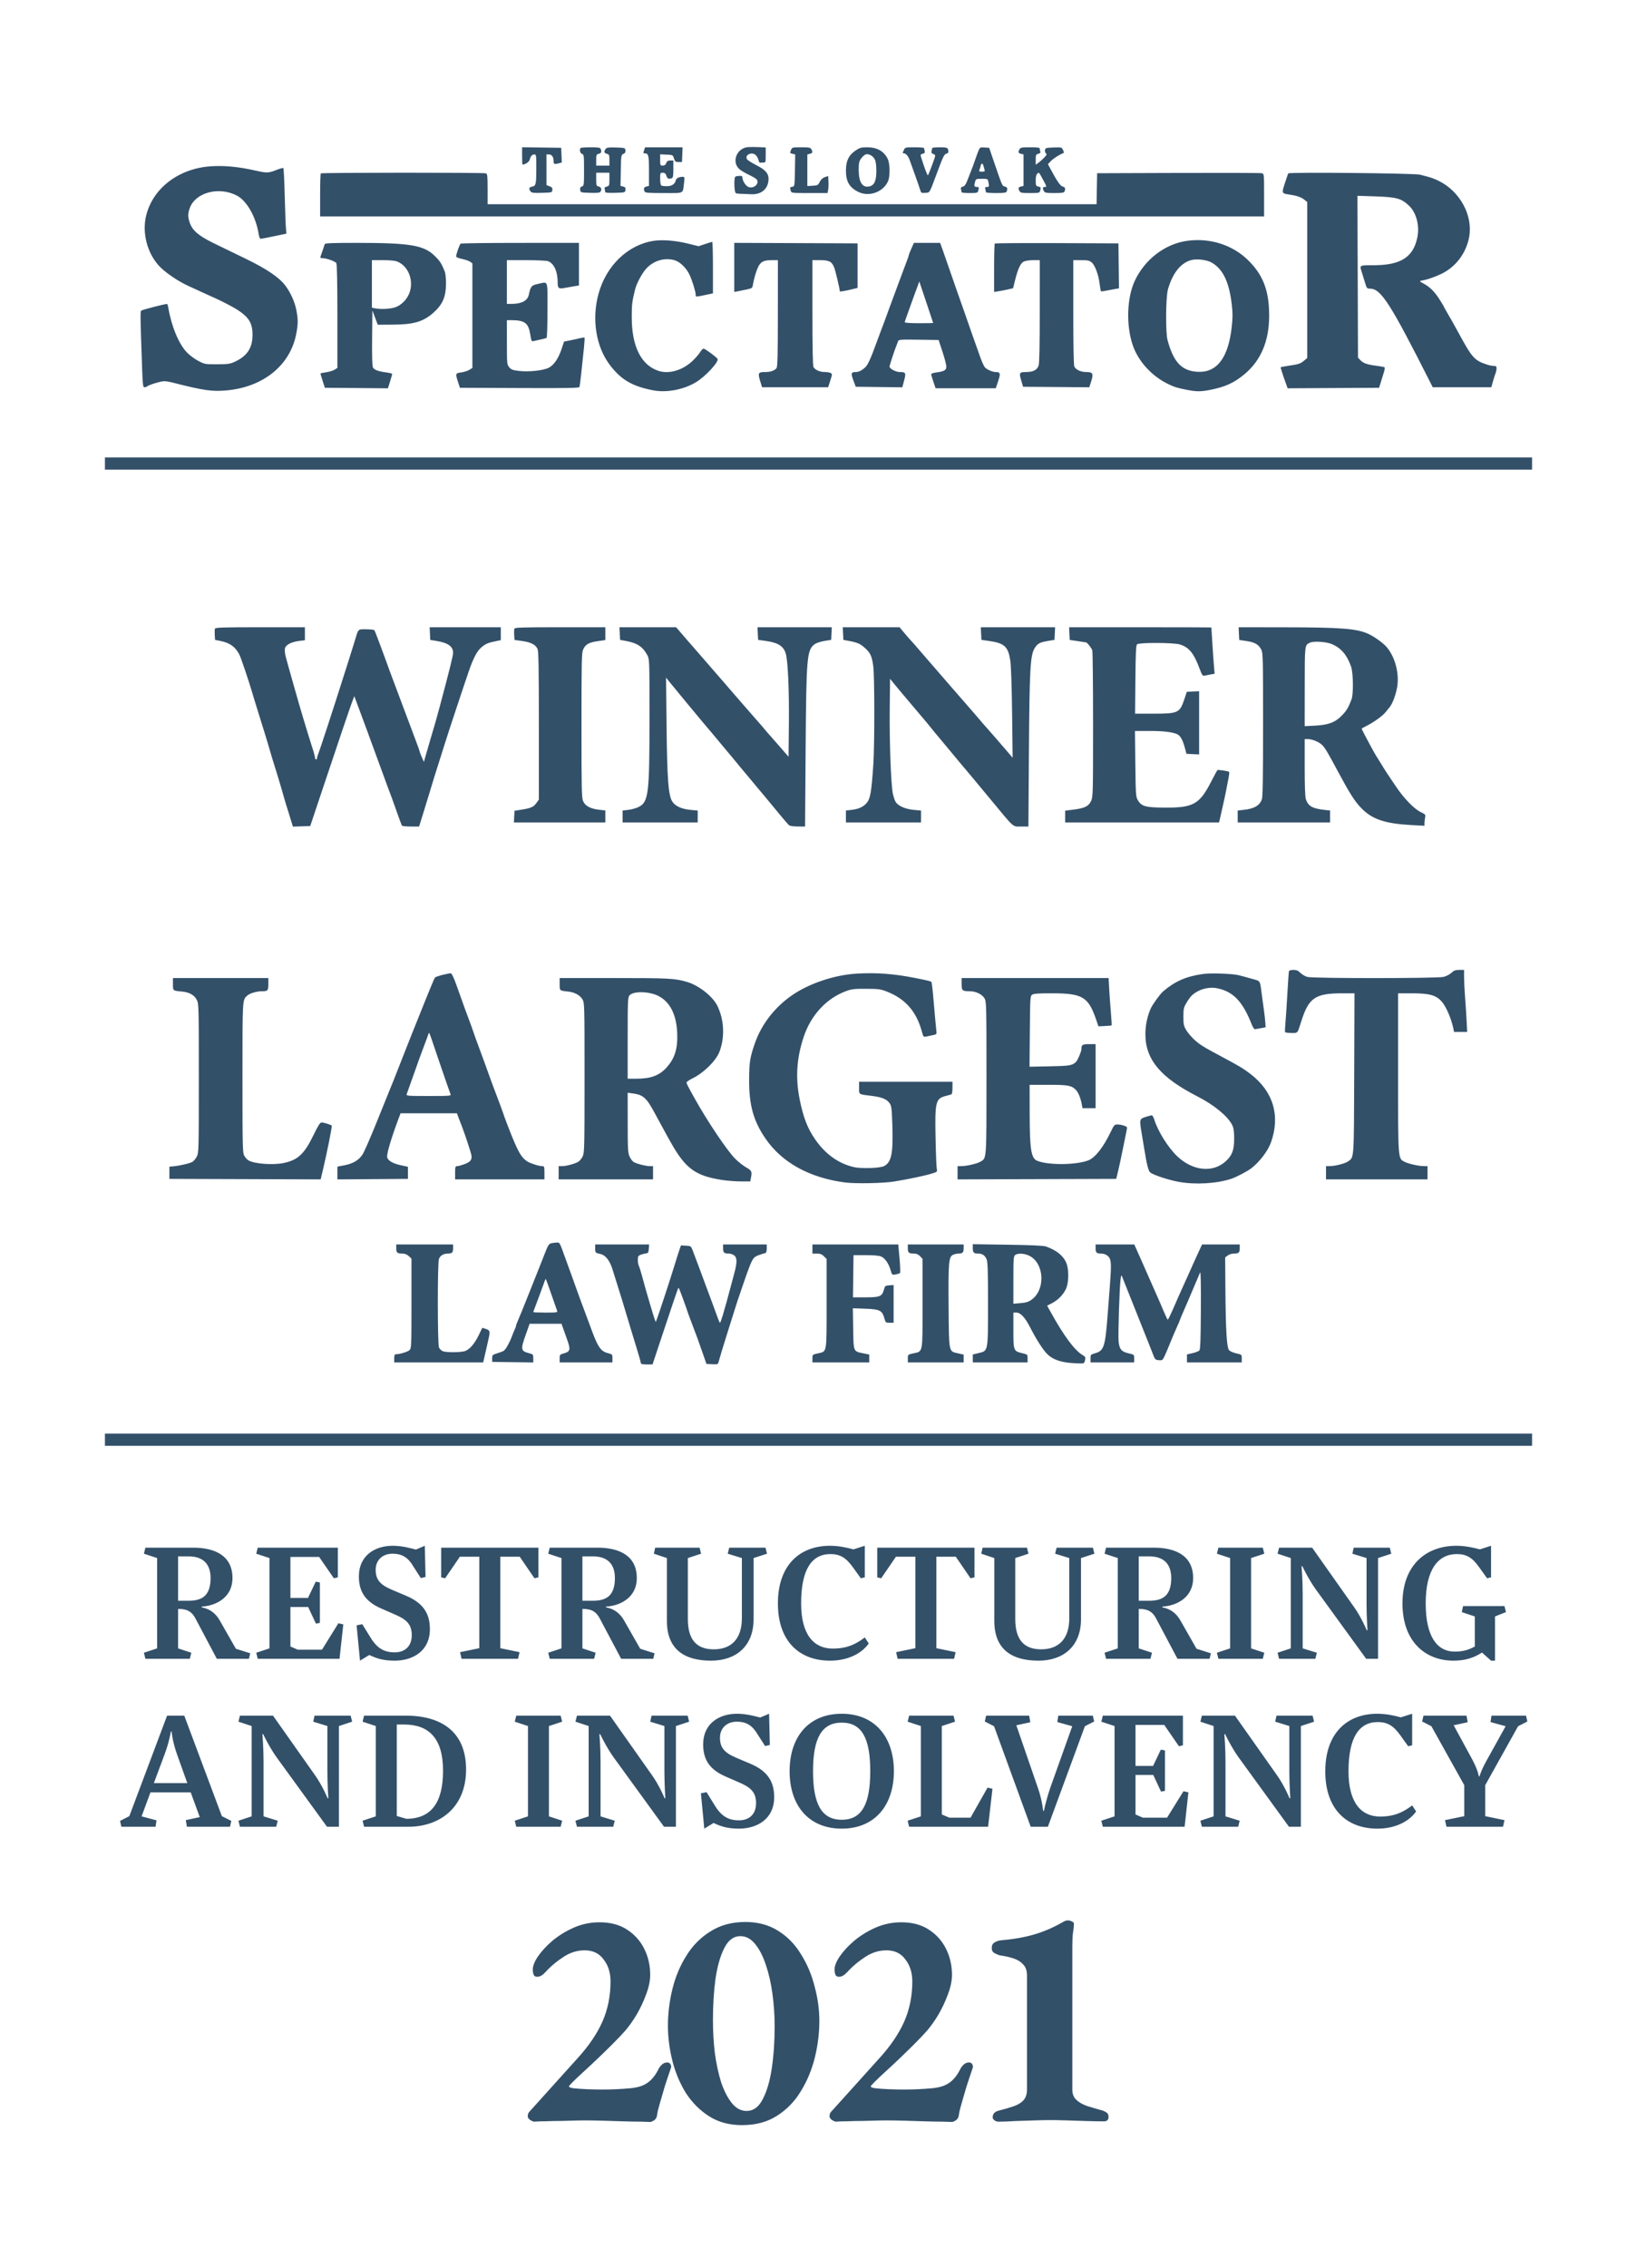
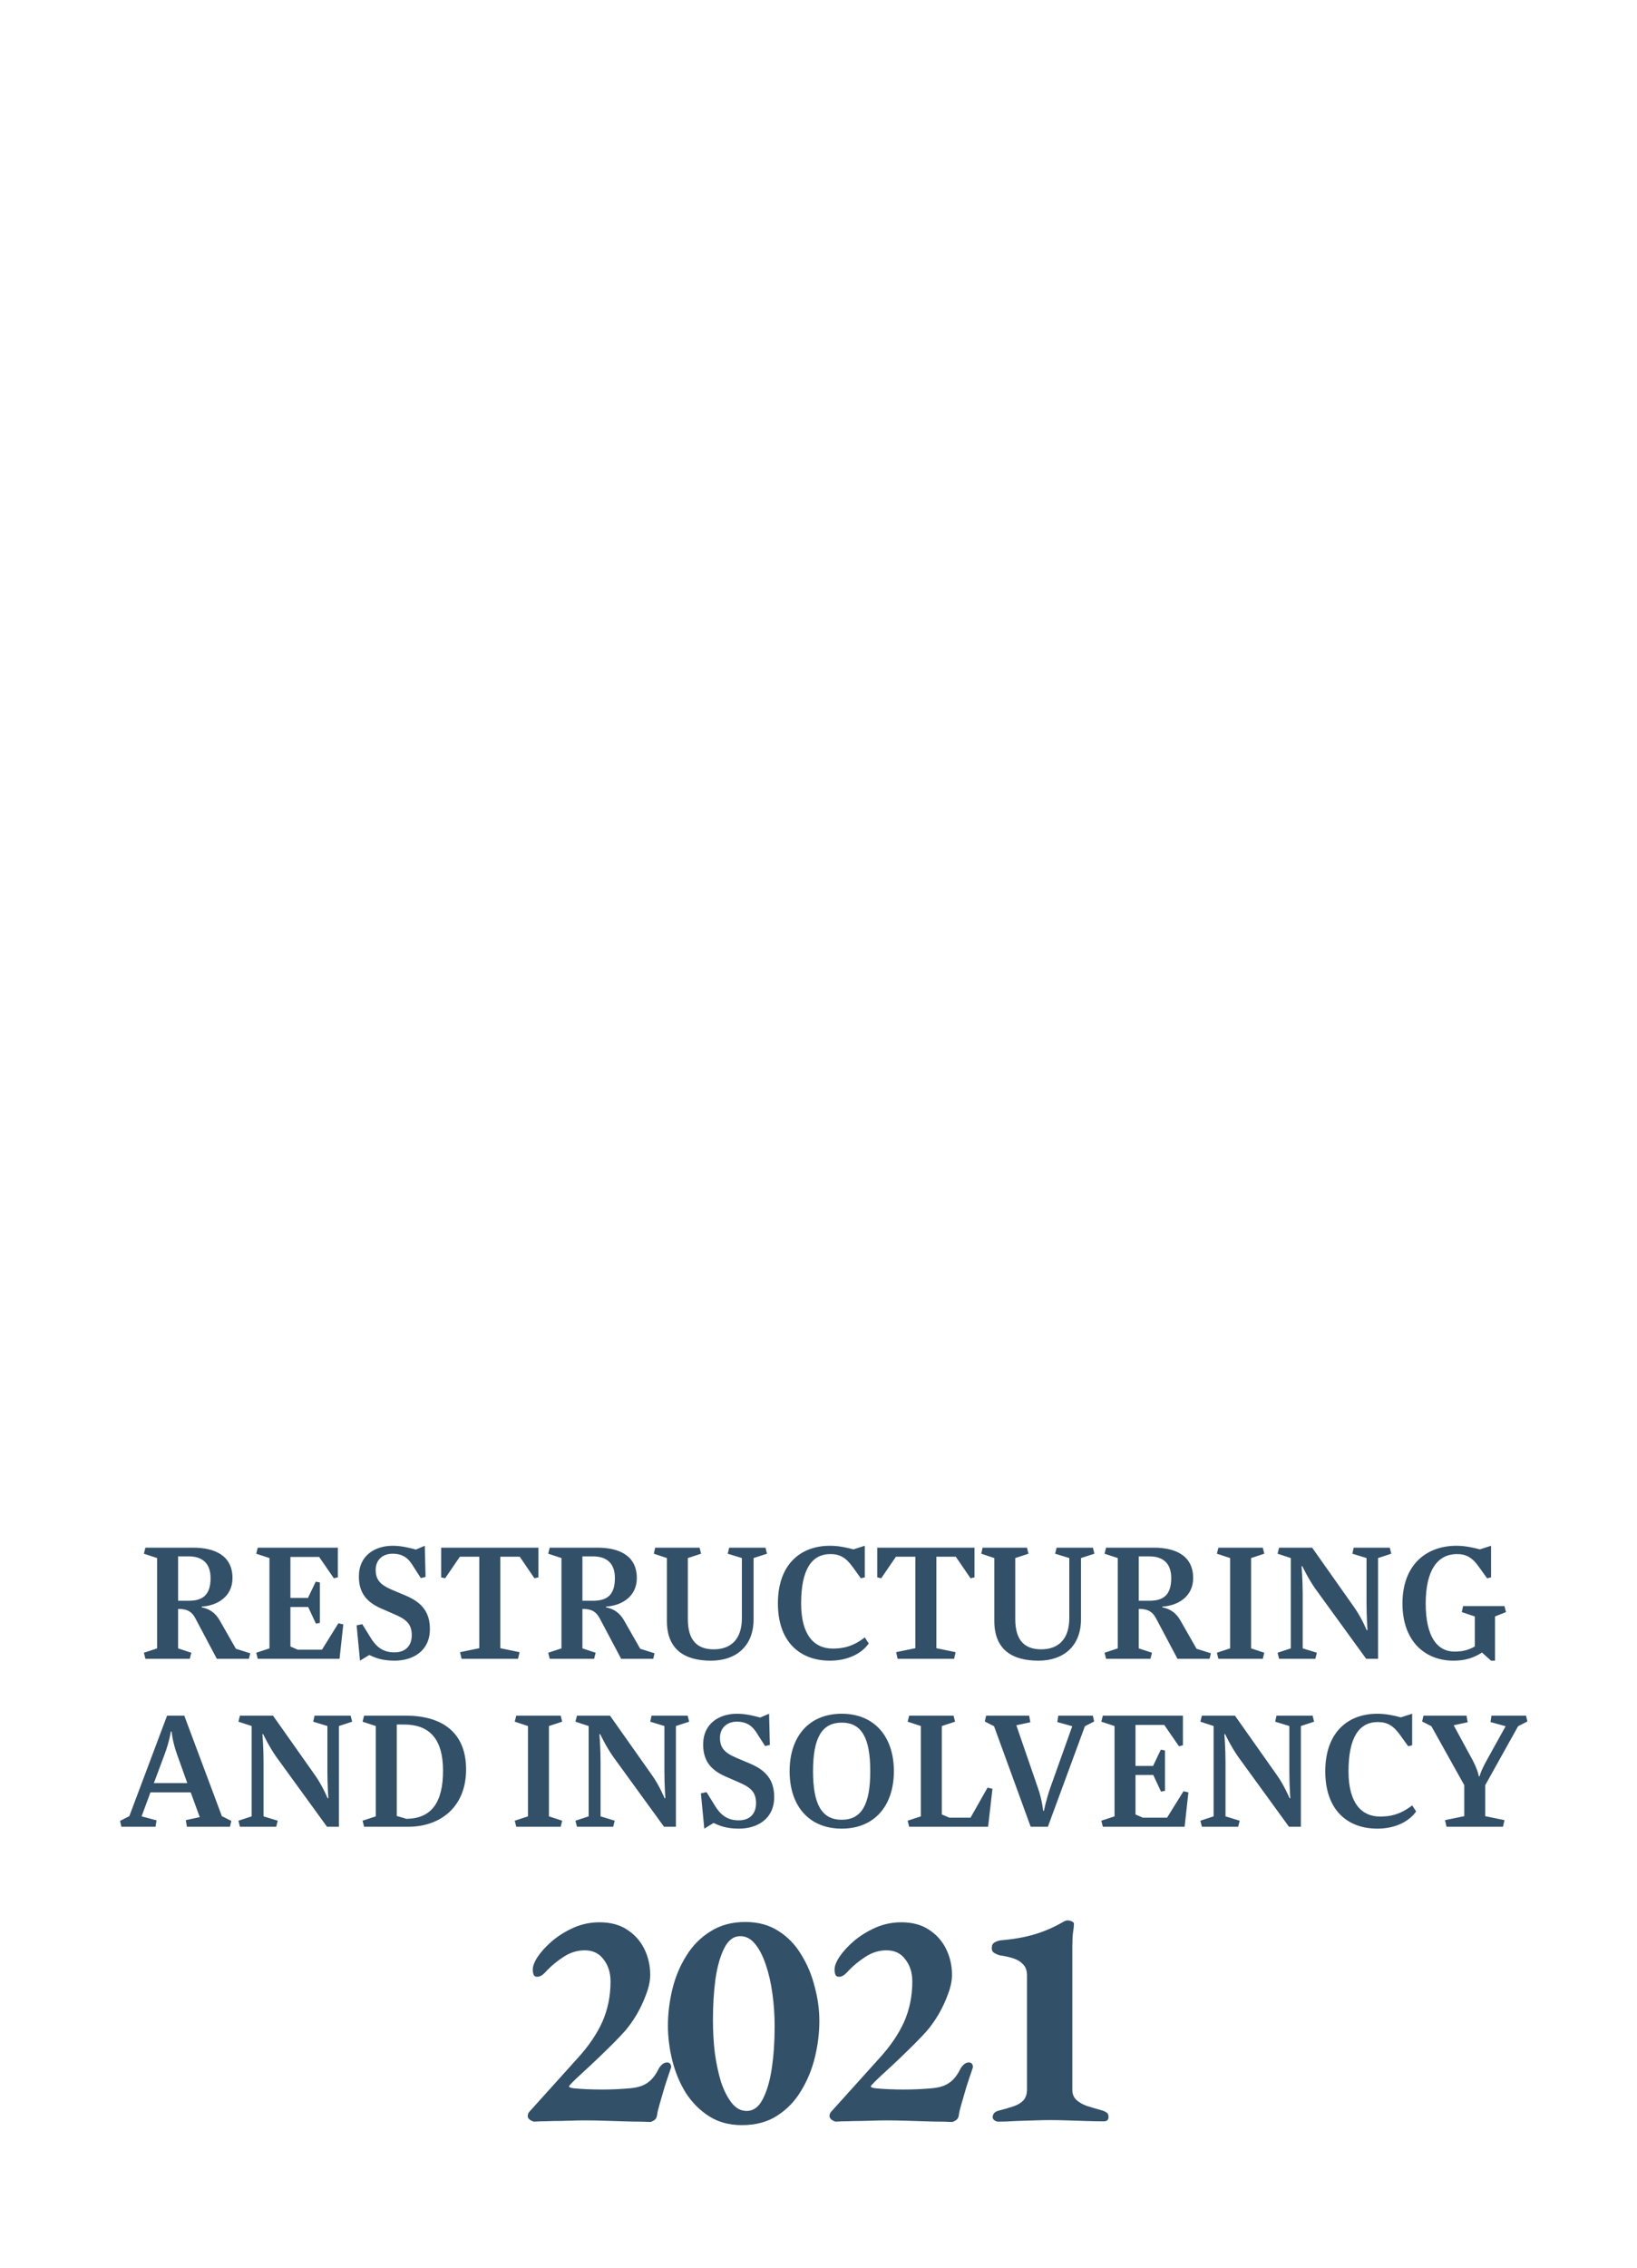
<svg xmlns="http://www.w3.org/2000/svg" width="156" height="216" viewBox="0 0 156 216" fill="none">
-   <rect width="156" height="216" fill="white" />
-   <path fill-rule="evenodd" clip-rule="evenodd" d="M71.277 14.013C70.224 14.098 69.697 15.392 70.432 16.086C70.578 16.224 70.986 16.472 71.34 16.638C71.694 16.804 72.036 17.004 72.1 17.082C72.427 17.476 71.806 18.031 71.298 17.799C71.044 17.683 70.745 17.192 70.745 16.891C70.745 16.764 70.668 16.736 70.383 16.76C70.027 16.79 70.019 16.799 69.989 17.226C69.972 17.466 69.984 17.836 70.015 18.05C70.073 18.437 70.075 18.438 70.53 18.455C70.782 18.465 71.249 18.485 71.568 18.501C72.503 18.548 73.139 18.055 73.231 17.213C73.301 16.578 73.006 16.204 72.06 15.725C71.64 15.512 71.249 15.261 71.19 15.168C70.939 14.764 71.636 14.424 72.013 14.765C72.115 14.858 72.234 15.068 72.276 15.233C72.319 15.397 72.384 15.52 72.42 15.507C72.457 15.493 72.595 15.483 72.728 15.483C72.965 15.483 72.97 15.466 72.97 14.764V14.046L72.317 14.014C71.958 13.996 71.49 13.995 71.277 14.013ZM49.755 14.851C49.755 15.305 49.771 15.676 49.789 15.676C50.054 15.676 50.426 15.425 50.48 15.21C50.566 14.866 50.707 14.708 50.928 14.708C51.096 14.708 51.109 14.8 51.108 15.991C51.107 17.553 51.073 17.703 50.71 17.776C50.409 17.836 50.364 17.967 50.555 18.228C50.659 18.371 50.819 18.392 51.643 18.368C52.594 18.34 52.609 18.336 52.637 18.096C52.66 17.902 52.606 17.83 52.371 17.741L52.077 17.63V16.169V14.708H52.315C52.581 14.708 52.754 14.951 52.754 15.325C52.754 15.633 52.824 15.668 53.218 15.561L53.536 15.475L53.508 14.777L53.479 14.078L51.617 14.052L49.755 14.026V14.851ZM55.333 14.094C55.192 14.236 55.275 14.6 55.462 14.659C55.645 14.717 55.656 14.806 55.656 16.209C55.656 17.626 55.646 17.7 55.457 17.76C55.31 17.807 55.265 17.891 55.287 18.082C55.317 18.338 55.322 18.34 56.228 18.368C56.892 18.388 57.16 18.362 57.218 18.271C57.367 18.036 57.302 17.828 57.058 17.767C56.831 17.71 56.816 17.668 56.816 17.079V16.451H57.445H58.074V17.079C58.074 17.673 58.061 17.71 57.824 17.769C57.627 17.819 57.586 17.876 57.629 18.038C57.66 18.151 57.685 18.277 57.686 18.319C57.687 18.361 58.111 18.383 58.63 18.367C59.568 18.34 59.574 18.338 59.603 18.085C59.626 17.881 59.583 17.818 59.383 17.768L59.133 17.705L59.16 16.231C59.186 14.799 59.193 14.753 59.408 14.659C59.568 14.589 59.622 14.496 59.601 14.32C59.574 14.085 59.55 14.077 58.704 14.05C57.971 14.026 57.816 14.048 57.713 14.19C57.528 14.443 57.564 14.583 57.832 14.651C58.053 14.706 58.074 14.757 58.074 15.242V15.773H57.445H56.816V15.242C56.816 14.757 56.837 14.706 57.058 14.651C57.302 14.589 57.35 14.466 57.241 14.183C57.194 14.059 57.015 14.03 56.29 14.03C55.799 14.03 55.369 14.059 55.333 14.094ZM61.377 14.32C61.29 14.571 61.299 14.611 61.445 14.611C61.801 14.611 61.846 14.801 61.846 16.275V17.707L61.605 17.767C61.361 17.828 61.313 17.952 61.421 18.235C61.472 18.367 61.725 18.388 63.249 18.388C65.267 18.388 65.056 18.497 65.188 17.395C65.248 16.892 65.237 16.839 65.074 16.84C64.698 16.843 64.454 16.966 64.4 17.182C64.31 17.542 64.028 17.727 63.561 17.734C63.326 17.738 63.084 17.709 63.022 17.671C62.958 17.631 62.91 17.358 62.91 17.026C62.91 16.474 62.92 16.451 63.157 16.451C63.345 16.451 63.428 16.521 63.505 16.742C63.606 17.031 63.724 17.085 64.015 16.974C64.138 16.926 64.168 16.754 64.168 16.102V15.289H63.875C63.652 15.289 63.561 15.346 63.491 15.531C63.426 15.701 63.326 15.773 63.155 15.773C62.923 15.773 62.91 15.746 62.91 15.236V14.699L63.515 14.727C64.112 14.756 64.121 14.76 64.229 15.095C64.325 15.394 64.377 15.434 64.664 15.434H64.99L65.019 14.732L65.047 14.03H63.263H61.478L61.377 14.32ZM75.386 14.278C75.263 14.602 75.255 14.581 75.536 14.651L75.78 14.713L75.754 16.236C75.727 17.732 75.723 17.759 75.509 17.79C75.273 17.823 75.265 17.844 75.353 18.17C75.41 18.386 75.429 18.388 77.136 18.388H78.862L78.921 18.073C78.953 17.9 78.966 17.535 78.949 17.261L78.919 16.764L78.602 16.874C78.393 16.946 78.228 17.099 78.118 17.323C77.963 17.639 77.917 17.664 77.444 17.691L76.936 17.72V16.216V14.711L77.178 14.651C77.443 14.584 77.471 14.5 77.32 14.217C77.232 14.053 77.111 14.03 76.35 14.03C75.505 14.03 75.478 14.037 75.386 14.278ZM81.523 14.345C80.879 14.78 80.618 15.32 80.614 16.221C80.61 17.292 80.943 17.866 81.812 18.287C82.838 18.784 84.2 18.28 84.633 17.242C84.839 16.75 84.813 15.558 84.588 15.116C84.217 14.389 83.577 14.03 82.651 14.03C82.063 14.03 81.935 14.065 81.523 14.345ZM86.141 14.277C85.999 14.588 86 14.611 86.159 14.611C86.331 14.611 86.557 14.882 86.685 15.241C86.742 15.4 86.969 16.032 87.19 16.645C87.411 17.257 87.634 17.903 87.687 18.079C87.776 18.381 87.803 18.397 88.18 18.369C88.629 18.336 88.536 18.497 89.318 16.403C89.886 14.879 89.978 14.694 90.191 14.638C90.386 14.587 90.425 14.452 90.323 14.183C90.276 14.062 90.112 14.03 89.549 14.03C89.155 14.03 88.833 14.062 88.832 14.102C88.832 14.142 88.806 14.269 88.775 14.384C88.734 14.539 88.771 14.609 88.921 14.656C89.033 14.692 89.123 14.772 89.122 14.835C89.12 14.967 88.503 16.62 88.429 16.695C88.382 16.742 88.118 16.056 87.822 15.119C87.694 14.714 87.696 14.706 87.932 14.646C88.12 14.599 88.16 14.541 88.117 14.38C88.087 14.268 88.062 14.142 88.061 14.102C88.06 14.062 87.653 14.03 87.156 14.03C86.282 14.03 86.249 14.038 86.141 14.277ZM93.252 14.342C93.178 14.519 93.021 14.947 92.904 15.291C92.786 15.636 92.652 16.006 92.605 16.112C92.559 16.219 92.401 16.623 92.254 17.011C92.046 17.562 91.937 17.729 91.757 17.774C91.578 17.819 91.538 17.879 91.581 18.038C91.611 18.151 91.637 18.276 91.637 18.316C91.638 18.355 91.982 18.388 92.401 18.388C93.11 18.388 93.168 18.373 93.222 18.17C93.31 17.841 93.299 17.807 93.095 17.807C92.845 17.807 92.811 17.722 92.913 17.347C92.997 17.038 93.008 17.032 93.564 17.032C94.12 17.032 94.13 17.037 94.19 17.335C94.279 17.779 94.27 17.807 94.046 17.807C93.88 17.807 93.852 17.849 93.899 18.025C93.931 18.145 93.958 18.276 93.959 18.316C93.96 18.355 94.391 18.388 94.917 18.388C95.701 18.388 95.885 18.36 95.933 18.235C96.04 17.954 95.994 17.829 95.759 17.77C95.501 17.705 95.525 17.76 94.778 15.579L94.264 14.078L93.826 14.049C93.409 14.021 93.38 14.036 93.252 14.342ZM97.156 14.217C97.004 14.5 97.032 14.584 97.297 14.651L97.539 14.711V16.209V17.707L97.297 17.767C97.032 17.834 97.004 17.918 97.156 18.201C97.244 18.366 97.365 18.388 98.16 18.388C99.016 18.388 99.067 18.377 99.123 18.17C99.209 17.846 99.204 17.833 98.942 17.767C98.721 17.712 98.7 17.66 98.7 17.188C98.7 16.841 98.749 16.628 98.847 16.546C99.025 16.398 98.983 16.354 99.418 17.153C99.75 17.762 99.761 17.807 99.576 17.807C99.355 17.807 99.327 17.92 99.477 18.201C99.565 18.366 99.686 18.388 100.482 18.388C101.219 18.388 101.398 18.36 101.446 18.235C101.554 17.953 101.507 17.828 101.267 17.768C101.041 17.711 100.709 17.227 100.067 16.019L99.863 15.635L100.164 15.324C100.398 15.082 100.942 14.738 101.388 14.551C101.403 14.544 101.363 14.423 101.298 14.281C101.183 14.028 101.163 14.023 100.4 14.05C99.659 14.077 99.617 14.09 99.586 14.309C99.568 14.437 99.611 14.576 99.681 14.62C99.779 14.68 99.741 14.77 99.52 15.003C99.362 15.17 99.112 15.393 98.966 15.498L98.7 15.69V15.2C98.7 14.757 98.723 14.706 98.948 14.649C99.112 14.608 99.177 14.54 99.141 14.446C99.111 14.368 99.087 14.243 99.087 14.167C99.087 14.058 98.897 14.03 98.171 14.03C97.365 14.03 97.244 14.052 97.156 14.217ZM83.367 15.189C83.463 15.376 83.513 15.747 83.513 16.277C83.513 17.227 83.322 17.652 82.849 17.756C82.186 17.902 81.835 17.365 81.832 16.203C81.831 15.539 81.864 15.374 82.055 15.105C82.179 14.932 82.373 14.755 82.486 14.712C82.765 14.606 83.183 14.833 83.367 15.189ZM93.712 15.773C93.742 15.88 93.791 16.054 93.822 16.161C93.868 16.325 93.83 16.354 93.569 16.354C93.314 16.354 93.275 16.326 93.334 16.185C93.373 16.091 93.426 15.917 93.452 15.797C93.51 15.527 93.639 15.515 93.712 15.773ZM20.157 15.835C17.07 16.02 14.583 17.893 13.93 20.525C13.526 22.156 14.014 24.076 15.15 25.321C15.687 25.908 16.912 26.756 17.848 27.187C18.187 27.343 18.812 27.631 19.238 27.827C19.663 28.024 20.164 28.25 20.35 28.331C20.969 28.6 22.134 29.198 22.543 29.457C23.716 30.201 24.066 30.763 24.064 31.899C24.062 33.161 23.547 33.928 22.33 34.479C21.919 34.664 21.68 34.697 20.689 34.699C19.561 34.703 19.51 34.694 18.908 34.382C18.567 34.205 18.077 33.843 17.818 33.577C17.047 32.785 16.341 31.092 16.038 29.308C16.003 29.109 15.948 28.947 15.914 28.95C15.628 28.969 13.626 29.486 13.475 29.579C13.356 29.653 13.359 29.873 13.544 35.12C13.599 36.676 13.626 36.887 13.767 36.887C13.855 36.887 13.969 36.849 14.019 36.803C14.177 36.658 15.344 36.306 15.653 36.31C15.816 36.312 16.188 36.374 16.481 36.449C19.46 37.211 20.265 37.322 21.718 37.174C25.157 36.821 27.669 34.75 28.231 31.802C28.413 30.846 28.415 30.448 28.243 29.544C28.092 28.752 27.683 27.847 27.174 27.18C26.593 26.417 25.393 25.607 23.448 24.662C22.463 24.183 21.082 23.513 20.381 23.172C18.94 22.473 18.334 21.956 18.081 21.213C17.893 20.662 17.893 20.362 18.081 19.83C18.606 18.338 20.846 17.735 22.561 18.623C23.527 19.123 24.402 20.673 24.657 22.335C24.691 22.561 24.772 22.747 24.837 22.747C24.901 22.747 25.468 22.638 26.096 22.505C26.724 22.371 27.254 22.262 27.274 22.262C27.294 22.262 27.287 22.077 27.258 21.851C27.229 21.624 27.174 20.232 27.137 18.758C27.099 17.283 27.04 16.047 27.005 16.012C26.97 15.977 26.647 16.066 26.287 16.21C25.614 16.48 25.402 16.487 24.461 16.272C22.79 15.891 21.468 15.756 20.157 15.835ZM30.571 16.516C30.535 16.551 30.506 17.488 30.506 18.598V20.616H75.485H120.464V18.584C120.464 16.557 120.463 16.552 120.246 16.499C120.126 16.47 116.546 16.458 112.29 16.473L104.552 16.5L104.525 17.977L104.499 19.454H75.483H46.467V18.011C46.467 16.785 46.444 16.56 46.314 16.51C46.104 16.429 30.651 16.435 30.571 16.516ZM122.762 16.518C122.74 16.561 122.597 16.981 122.444 17.451C122.13 18.417 122.133 18.425 122.874 18.532C123.56 18.63 123.996 18.78 124.298 19.021L124.575 19.241V26.671V34.1L124.251 34.37C123.918 34.648 123.757 34.699 122.699 34.855C122.358 34.905 122.066 34.961 122.048 34.978C122.019 35.007 122.194 35.555 122.558 36.574L122.705 36.986L127.064 36.961L131.423 36.936L131.603 36.355C131.702 36.035 131.833 35.61 131.894 35.41C131.956 35.21 131.979 35.02 131.947 34.988C131.915 34.955 131.592 34.893 131.23 34.849C130.317 34.739 129.919 34.604 129.646 34.313L129.411 34.063L129.385 26.357L129.358 18.651L131.029 18.705C133.087 18.772 133.536 18.895 134.273 19.591C134.97 20.25 135.299 21.494 135.069 22.606C134.676 24.514 133.486 25.265 130.857 25.265C129.514 25.265 129.554 25.238 129.785 25.964C129.858 26.192 129.993 26.629 130.085 26.936C130.239 27.45 130.273 27.492 130.537 27.492C131.605 27.492 132.461 28.826 136.4 36.621L136.535 36.887H139.326H142.117L142.272 36.331C142.357 36.024 142.469 35.673 142.521 35.551C142.572 35.429 142.615 35.222 142.615 35.091C142.615 34.898 142.566 34.853 142.355 34.853C142.213 34.853 141.941 34.803 141.751 34.742C140.499 34.337 140.298 34.112 138.941 31.609C138.6 30.98 138.207 30.284 137.861 29.697C137.709 29.439 137.585 29.209 137.585 29.186C137.585 29.164 137.391 28.845 137.154 28.478C136.675 27.737 136.236 27.31 135.623 26.99C135.301 26.822 135.256 26.77 135.408 26.744C135.965 26.65 136.553 26.455 137.278 26.124C138.702 25.471 139.728 24.13 140.01 22.55C140.373 20.516 139.126 18.224 137.119 17.237C136.585 16.974 136.326 16.888 135.312 16.637C134.752 16.499 122.832 16.386 122.762 16.518ZM62.33 22.934C59.844 23.298 57.759 25.298 57.025 28.025C56.385 30.402 56.79 32.978 58.075 34.706C59.149 36.148 60.208 36.78 62.214 37.174C63.517 37.43 65.146 37.122 66.35 36.391C67.239 35.852 68.538 34.439 68.381 34.184C68.269 34.003 67.184 33.207 67.05 33.207C66.977 33.207 66.835 33.349 66.734 33.522C66.632 33.695 66.327 34.054 66.055 34.321C65.089 35.268 63.752 35.668 62.724 35.316C61.083 34.756 60.207 32.985 60.203 30.223C60.202 29.018 60.239 28.711 60.515 27.589C60.658 27.011 61.175 26.038 61.573 25.599C62.27 24.832 63.297 24.519 64.265 24.779C64.786 24.92 65.419 25.532 65.716 26.185C65.982 26.77 66.293 27.777 66.295 28.057C66.296 28.304 66.231 28.305 67.432 28.052L67.94 27.946V25.492C67.94 24.142 67.911 23.037 67.874 23.037C67.838 23.037 67.532 23.131 67.194 23.245L66.58 23.453L65.543 23.198C64.402 22.917 63.15 22.814 62.33 22.934ZM113.161 22.935C111.034 23.219 109.091 24.699 108.132 26.766C107.384 28.379 107.304 30.985 107.945 32.876C108.462 34.401 109.75 35.819 111.301 36.571C111.914 36.868 112.175 36.949 113.112 37.133C114.023 37.311 114.427 37.311 115.337 37.133C116.745 36.857 117.593 36.472 118.572 35.663C120.151 34.359 120.943 32.499 120.946 30.088C120.949 27.697 120.38 26.195 118.934 24.778C117.453 23.326 115.325 22.647 113.161 22.935ZM30.944 23.255C30.922 23.322 30.84 23.572 30.762 23.812C30.683 24.052 30.589 24.324 30.552 24.417C30.501 24.548 30.535 24.587 30.699 24.587C31.107 24.587 31.958 24.891 32.054 25.072C32.115 25.185 32.151 27.08 32.151 30.147V35.043L31.902 35.206C31.765 35.296 31.407 35.408 31.107 35.455C30.807 35.502 30.552 35.55 30.541 35.562C30.529 35.573 30.618 35.887 30.739 36.259L30.958 36.936L33.963 36.961L36.968 36.987L37.171 36.34C37.283 35.984 37.374 35.66 37.374 35.621C37.374 35.582 37.146 35.52 36.866 35.484C36.075 35.382 35.662 35.234 35.544 35.011C35.469 34.869 35.443 33.989 35.461 32.19L35.488 29.575L35.743 30.253L35.999 30.931L37.484 30.922C39.419 30.91 40.334 30.64 41.286 29.801C42.183 29.011 42.501 28.276 42.501 26.99C42.501 26.526 42.451 26.024 42.39 25.875C42.067 25.081 41.941 24.883 41.445 24.392C40.393 23.349 39.11 23.134 33.932 23.134C31.659 23.134 30.975 23.162 30.944 23.255ZM43.898 23.208C43.797 23.279 43.468 24.216 43.468 24.433C43.468 24.497 43.719 24.6 44.026 24.663C44.332 24.727 44.68 24.847 44.799 24.93L45.016 25.082V30.066V35.05L44.719 35.231C44.556 35.33 44.208 35.44 43.945 35.475C43.397 35.547 43.387 35.582 43.654 36.403L43.828 36.936L49.503 36.961C53.992 36.981 55.187 36.96 55.222 36.864C55.264 36.75 55.456 35.061 55.655 33.064C55.703 32.586 55.724 32.177 55.701 32.155C55.679 32.133 55.475 32.161 55.248 32.217C55.02 32.274 54.59 32.368 54.293 32.428L53.752 32.536L53.519 33.235C53.22 34.133 52.806 34.748 52.317 35.017C51.818 35.291 50.383 35.446 49.427 35.328C48.847 35.257 48.706 35.201 48.523 34.976C48.312 34.717 48.305 34.64 48.305 32.602L48.304 30.495L48.764 30.497C49.993 30.503 50.358 30.777 50.525 31.817C50.635 32.496 50.657 32.543 50.852 32.487C50.967 32.455 51.271 32.386 51.528 32.334C51.785 32.283 52.035 32.216 52.084 32.185C52.135 32.154 52.173 31.01 52.173 29.521C52.173 26.557 52.275 26.831 51.256 27.046C50.643 27.175 50.564 27.27 50.393 28.08C50.275 28.641 49.705 28.944 48.764 28.945L48.304 28.945V26.863V24.781H50.136C51.168 24.781 52.083 24.825 52.232 24.881C52.788 25.093 53.139 25.849 53.142 26.846C53.145 27.484 53.219 27.541 53.881 27.415C54.192 27.355 54.61 27.281 54.809 27.25L55.172 27.193V25.164V23.134L49.586 23.136C46.514 23.136 43.954 23.169 43.898 23.208ZM69.972 25.469V27.805L70.334 27.741C70.534 27.705 70.923 27.626 71.2 27.564C71.688 27.454 71.704 27.439 71.763 27.06C71.796 26.845 71.889 26.451 71.97 26.185C72.33 24.997 72.573 24.781 73.546 24.781H74.131L74.128 29.841C74.125 33.84 74.098 34.937 73.999 35.068C73.83 35.29 73.425 35.435 72.972 35.435C72.237 35.435 72.198 35.505 72.458 36.351L72.623 36.887L75.771 36.886L78.919 36.886L79.123 36.253C79.317 35.649 79.319 35.616 79.153 35.528C79.058 35.476 78.801 35.435 78.582 35.435C78.125 35.435 77.664 35.227 77.519 34.956C77.455 34.835 77.42 33.015 77.42 29.775V24.781H78.148C79.016 24.781 79.27 24.912 79.496 25.48C79.62 25.788 80.031 27.535 80.031 27.75C80.031 27.801 80.581 27.706 81.24 27.542L81.724 27.422V25.302V23.183L75.848 23.157L69.972 23.133V25.469ZM86.849 23.679C86.717 23.979 86.609 24.256 86.609 24.296C86.609 24.335 86.526 24.58 86.425 24.84C86.323 25.1 86.153 25.553 86.046 25.846C85.939 26.139 85.648 26.924 85.4 27.589C85.151 28.255 84.865 29.029 84.763 29.308C84.3 30.579 84.155 30.969 83.947 31.512C83.824 31.832 83.637 32.333 83.532 32.626C82.996 34.11 82.704 34.754 82.468 34.974C82.134 35.286 81.843 35.434 81.561 35.436C81.103 35.439 81.068 35.549 81.318 36.218L81.55 36.839L83.769 36.865L85.987 36.891L86.159 36.245C86.354 35.512 86.316 35.439 85.738 35.436C85.356 35.434 84.771 35.119 84.771 34.916C84.771 34.792 85.258 33.313 85.446 32.868C85.49 32.761 85.552 32.597 85.582 32.503C85.633 32.345 85.791 32.333 87.542 32.357L89.447 32.384L89.813 33.498C90.015 34.11 90.182 34.748 90.184 34.914C90.188 35.26 89.985 35.377 89.196 35.482C88.944 35.516 88.737 35.589 88.737 35.646C88.737 35.702 88.832 36.026 88.949 36.366L89.16 36.984H92.028H94.895L95.123 36.299C95.369 35.561 95.333 35.439 94.867 35.436C94.575 35.434 94.033 35.192 93.849 34.983C93.764 34.885 93.562 34.435 93.401 33.982C92.849 32.435 92.49 31.415 91.884 29.672C91.55 28.713 91.182 27.667 91.066 27.347C90.95 27.028 90.705 26.321 90.521 25.777C90.337 25.232 90.052 24.415 89.888 23.96L89.589 23.134H88.34H87.09L86.849 23.679ZM94.799 23.198C94.763 23.234 94.734 24.286 94.734 25.535V27.808L95.145 27.744C95.371 27.709 95.778 27.63 96.05 27.568L96.544 27.455L96.712 26.771C96.989 25.641 97.243 25.079 97.547 24.922C97.704 24.84 98.088 24.781 98.453 24.781H99.087L99.086 29.599C99.086 32.704 99.049 34.55 98.983 34.789C98.863 35.222 98.478 35.434 97.808 35.436C97.141 35.438 97.099 35.506 97.313 36.222L97.496 36.839L100.65 36.864L103.803 36.89L103.96 36.41C104.233 35.574 104.164 35.435 103.477 35.435C102.984 35.435 102.486 35.193 102.375 34.9C102.316 34.745 102.279 32.747 102.279 29.714V24.781L103.028 24.781C103.664 24.782 103.817 24.815 104.035 24.999C104.353 25.269 104.679 26.148 104.79 27.032C104.837 27.401 104.893 27.721 104.915 27.743C104.937 27.765 105.169 27.738 105.431 27.684C105.692 27.629 106.07 27.558 106.271 27.526L106.635 27.467L106.609 25.325L106.583 23.183L100.724 23.157C97.501 23.144 94.835 23.162 94.799 23.198ZM115.48 25.016C116.549 25.644 117.128 26.851 117.379 28.972C117.479 29.817 117.479 30.23 117.379 31.138C117.057 34.084 115.969 35.514 114.128 35.414C112.615 35.333 111.829 34.503 111.26 32.384C111.065 31.658 111.092 28.301 111.299 27.569C111.738 26.018 112.526 25.03 113.534 24.77C114.072 24.631 115.03 24.752 115.48 25.016ZM37.871 24.918C38.874 25.337 39.403 26.587 39.069 27.747C38.856 28.483 38.224 29.129 37.542 29.308C37.045 29.439 36.228 29.466 35.742 29.369L35.44 29.308V27.045V24.781H36.492C37.179 24.781 37.657 24.828 37.871 24.918ZM88.927 30.761C88.929 30.775 88.321 30.786 87.576 30.786C86.782 30.786 86.222 30.747 86.222 30.693C86.222 30.642 86.263 30.501 86.313 30.378C86.363 30.256 86.54 29.764 86.706 29.284C86.872 28.805 87.067 28.26 87.14 28.074C87.213 27.887 87.347 27.526 87.439 27.271L87.605 26.808L88.264 28.773C88.627 29.853 88.925 30.748 88.927 30.761ZM10 44.151V44.733H78H146V44.151V43.57H78H10V44.151ZM20.486 59.878C20.458 59.952 20.449 60.223 20.465 60.48L20.495 60.949L21.027 61.056C21.908 61.235 22.433 61.615 22.809 62.347C22.957 62.635 23.705 64.844 24.027 65.944C24.143 66.343 24.275 66.779 24.318 66.912C24.361 67.045 24.557 67.677 24.754 68.317C24.951 68.956 25.188 69.719 25.281 70.012C25.374 70.305 25.5 70.719 25.559 70.932C25.763 71.657 26.069 72.674 26.2 73.062C26.272 73.276 26.426 73.777 26.543 74.176C26.659 74.576 26.788 75.012 26.83 75.145C26.871 75.278 26.959 75.583 27.024 75.823C27.09 76.062 27.179 76.368 27.221 76.501C27.265 76.634 27.438 77.191 27.607 77.739L27.913 78.736L28.739 78.708L29.564 78.68L30.795 75C32.434 70.097 33.366 67.353 33.584 66.782L33.764 66.313L33.868 66.588C34.179 67.409 34.886 69.318 34.958 69.527C35.026 69.73 35.719 71.622 36.51 73.765C36.613 74.044 36.788 74.524 36.899 74.83C37.01 75.136 37.145 75.496 37.2 75.629C37.255 75.762 37.511 76.473 37.77 77.209C38.029 77.945 38.266 78.587 38.297 78.637C38.328 78.688 38.709 78.728 39.145 78.728L39.937 78.727L40.293 77.59C40.489 76.964 40.786 75.995 40.954 75.435C41.366 74.066 41.39 73.987 41.763 72.82C41.941 72.261 42.231 71.346 42.405 70.786C42.721 69.775 44.205 65.296 44.683 63.91C45.093 62.723 45.451 62.035 45.836 61.697C46.245 61.337 46.491 61.227 47.216 61.08L47.724 60.977V60.361V59.745H44.334H40.944L40.973 60.349L41.001 60.952L41.63 61.057C42.715 61.237 43.178 61.578 43.178 62.195C43.177 62.453 42.82 63.887 41.907 67.3C41.593 68.472 41.468 68.911 40.995 70.496C40.749 71.322 40.515 72.128 40.474 72.288L40.401 72.578L40.193 72.11C40.079 71.853 39.986 71.608 39.986 71.566C39.986 71.524 39.903 71.277 39.801 71.017C39.7 70.757 39.522 70.283 39.406 69.963C39.29 69.644 39.095 69.121 38.972 68.801C38.849 68.481 38.66 67.98 38.552 67.687C38.443 67.394 38.174 66.675 37.953 66.089C37.081 63.771 36.967 63.465 36.891 63.232C36.847 63.099 36.68 62.641 36.519 62.215C36.359 61.789 36.118 61.145 35.983 60.784C35.849 60.423 35.712 60.086 35.68 60.033C35.648 59.981 35.297 59.939 34.9 59.939C34.078 59.939 34.17 59.843 33.791 61.101C33.671 61.501 33.432 62.263 33.261 62.796C33.09 63.329 32.812 64.2 32.644 64.733C31.824 67.331 30.476 71.451 30.354 71.734C30.278 71.909 30.216 72.116 30.216 72.194C30.216 72.272 30.173 72.336 30.119 72.336C30.066 72.336 30.023 72.269 30.023 72.187C30.023 72.044 29.877 71.548 29.399 70.06C29.279 69.687 29.126 69.186 29.059 68.946C28.991 68.707 28.9 68.401 28.855 68.268C28.72 67.862 27.343 63.023 27.214 62.496C27.147 62.225 27.121 61.888 27.157 61.747C27.239 61.417 27.769 61.143 28.5 61.051L29.055 60.982V60.363V59.745H24.796C21.269 59.745 20.529 59.768 20.486 59.878ZM49.021 59.878C48.993 59.952 48.983 60.224 49 60.483L49.03 60.955L49.755 61.056C50.602 61.173 51.052 61.408 51.226 61.822C51.325 62.055 51.351 63.617 51.351 69.14V76.162L51.122 76.483C50.849 76.867 50.604 76.977 49.707 77.12L49.03 77.227L49.001 77.784L48.972 78.341H53.329H57.687V77.769V77.198L57.083 77.128C56.269 77.035 55.779 76.774 55.576 76.326C55.429 76.002 55.414 75.315 55.414 69.091C55.414 62.88 55.429 62.18 55.575 61.859C55.796 61.373 56.112 61.193 56.962 61.07L57.687 60.966V60.355V59.745H53.38C49.811 59.745 49.063 59.768 49.021 59.878ZM59.061 60.346L59.09 60.947L59.67 61.056C60.735 61.256 61.259 61.607 61.687 62.407C61.893 62.792 61.895 62.852 61.895 68.365C61.895 75.716 61.806 76.419 60.818 76.884C60.59 76.991 60.162 77.108 59.867 77.142L59.331 77.205V77.773V78.341H62.91H66.489V77.774V77.207L65.809 77.143C64.952 77.064 64.332 76.778 64.061 76.339C63.69 75.739 63.575 74.206 63.521 69.144L63.472 64.546L63.94 65.124C64.433 65.733 66.266 67.952 66.62 68.368C66.734 68.502 67.045 68.873 67.309 69.191C67.574 69.509 67.814 69.791 67.843 69.818C67.871 69.844 68.089 70.106 68.327 70.399C68.564 70.692 68.855 71.041 68.972 71.174C69.089 71.307 69.453 71.743 69.781 72.142C70.109 72.542 70.471 72.979 70.585 73.114C70.945 73.536 71.755 74.506 71.906 74.695C71.986 74.794 72.095 74.926 72.148 74.987C72.367 75.238 73.238 76.287 74.291 77.566C74.707 78.072 75.114 78.539 75.194 78.604C75.277 78.672 75.636 78.724 76.03 78.725L76.72 78.728L76.773 71.392C76.837 62.538 76.891 61.91 77.638 61.356C77.785 61.248 78.199 61.111 78.557 61.052L79.209 60.946L79.238 60.345L79.267 59.745H75.727H72.187L72.216 60.346L72.245 60.947L73.019 61.057C74.162 61.22 74.675 61.553 74.883 62.263C75.085 62.954 75.21 65.748 75.178 68.891L75.147 72.081L74.183 70.974C73.654 70.365 73.196 69.844 73.166 69.818C73.136 69.791 72.988 69.617 72.837 69.43C72.686 69.244 72.403 68.917 72.21 68.703C72.016 68.489 71.597 68.01 71.279 67.638C70.96 67.265 70.676 66.939 70.646 66.912C70.616 66.886 70.314 66.537 69.975 66.137C69.635 65.738 69.239 65.28 69.094 65.12C68.95 64.961 68.231 64.132 67.497 63.28C66.763 62.428 66.138 61.709 66.108 61.682C66.078 61.656 65.793 61.329 65.474 60.957C65.154 60.584 64.788 60.16 64.66 60.012L64.426 59.745H61.729H59.032L59.061 60.346ZM80.341 60.346L80.37 60.947L80.95 61.058C81.737 61.209 81.985 61.322 82.446 61.739C82.946 62.191 83.093 62.517 83.219 63.457C83.347 64.413 83.351 70.911 83.225 72.802C83.052 75.392 82.941 76.059 82.619 76.451C82.285 76.856 81.848 77.06 81.13 77.144L80.612 77.205V77.773V78.341H84.191H87.77V77.774V77.207L87.089 77.143C86.273 77.067 85.585 76.766 85.351 76.381C85.257 76.226 85.134 75.852 85.078 75.549C84.899 74.588 84.756 70.645 84.788 67.601L84.819 64.657L85.445 65.422C85.789 65.842 86.094 66.208 86.122 66.234C86.15 66.261 86.39 66.544 86.655 66.864C86.92 67.183 87.159 67.467 87.187 67.493C87.215 67.52 87.454 67.803 87.719 68.123C87.984 68.442 88.225 68.726 88.254 68.752C88.284 68.779 88.48 69.019 88.689 69.285C88.898 69.552 89.223 69.947 89.411 70.164C89.599 70.381 90.144 71.035 90.622 71.617C91.1 72.199 91.513 72.697 91.541 72.724C91.568 72.75 91.808 73.033 92.074 73.353C92.34 73.672 92.65 74.043 92.764 74.176C92.877 74.309 93.655 75.247 94.493 76.259C96.697 78.922 96.476 78.728 97.306 78.728H98.003L98.053 71.537C98.109 63.704 98.18 62.416 98.6 61.736C98.871 61.297 99.081 61.183 99.861 61.051L100.489 60.946L100.518 60.345L100.547 59.745H97.007H93.467L93.496 60.346L93.525 60.947L94.299 61.059C95.733 61.268 96.084 61.603 96.28 62.946C96.352 63.441 96.419 65.427 96.45 67.971L96.5 72.176L95.886 71.457C95.548 71.062 95.227 70.69 95.172 70.632C95.117 70.573 94.86 70.277 94.6 69.974C94.34 69.67 94.013 69.299 93.874 69.148C93.735 68.997 93.535 68.765 93.428 68.633C93.322 68.501 92.989 68.114 92.689 67.774C92.389 67.433 91.823 66.784 91.433 66.331C91.041 65.878 90.7 65.486 90.672 65.459C90.645 65.433 90.363 65.106 90.044 64.733C89.726 64.36 89.442 64.033 89.414 64.007C89.386 63.98 89.102 63.653 88.784 63.28C88.465 62.907 88.182 62.58 88.155 62.554C88.128 62.527 87.845 62.2 87.526 61.827C87.208 61.455 86.882 61.084 86.802 61.004C86.722 60.924 86.447 60.608 86.19 60.302L85.723 59.745H83.018H80.312L80.341 60.346ZM101.911 60.35L101.94 60.955L102.714 61.069C103.14 61.132 103.497 61.187 103.508 61.191C103.645 61.241 104.035 61.75 104.091 61.952C104.132 62.096 104.165 65.289 104.165 69.046C104.165 75.522 104.156 75.899 103.983 76.281C103.753 76.792 103.364 76.985 102.303 77.117L101.505 77.217V77.779V78.341H108.838H116.171L116.291 77.833C116.423 77.269 116.549 76.712 116.683 76.089C116.766 75.706 116.81 75.482 117.078 74.09C117.134 73.802 117.157 73.545 117.131 73.519C117.064 73.452 116.095 73.303 116.023 73.348C115.99 73.368 115.725 73.852 115.433 74.424C114.32 76.605 113.73 76.94 111.033 76.925C109.153 76.915 108.777 76.812 108.426 76.21C108.241 75.892 108.227 75.681 108.193 72.748L108.158 69.624H109.51C110.829 69.624 111.651 69.716 112.151 69.919C112.466 70.047 112.702 70.449 112.905 71.205L113.066 71.803L113.67 71.832L114.273 71.861V68.849V65.838L113.687 65.866L113.101 65.895L112.857 66.622C112.427 67.906 112.27 67.978 109.904 67.978H108.17L108.199 64.738C108.221 62.232 108.256 61.469 108.354 61.372C108.537 61.19 111.853 61.202 112.442 61.387C113.318 61.663 113.762 62.209 114.32 63.7C114.553 64.321 114.612 64.403 114.792 64.36C114.906 64.333 115.168 64.28 115.374 64.242L115.75 64.174L115.682 63.388C115.644 62.956 115.575 61.97 115.529 61.198C115.482 60.425 115.442 59.783 115.439 59.769C115.436 59.756 112.385 59.745 108.658 59.745H101.883L101.911 60.35ZM118.065 60.35L118.094 60.956L118.8 61.062C119.593 61.181 119.945 61.388 120.198 61.883C120.354 62.19 120.367 62.732 120.367 69.004C120.367 73.933 120.336 75.884 120.254 76.123C120.048 76.724 119.544 77.023 118.549 77.136L117.949 77.204V77.772V78.341H122.35H126.751V77.773V77.205L126.195 77.14C125.048 77.005 124.663 76.782 124.443 76.123C124.371 75.908 124.333 74.856 124.333 73.097V70.399H124.606C125.073 70.399 125.75 70.687 126.043 71.01C126.313 71.309 126.547 71.705 127.429 73.353C128.623 75.583 129.097 76.329 129.742 76.99C130.768 78.043 131.994 78.453 134.514 78.589L135.747 78.655V78.413C135.747 78.28 135.774 78.038 135.806 77.874C135.862 77.596 135.837 77.564 135.41 77.363C134.76 77.057 133.771 76.034 132.988 74.857C132.617 74.299 132.279 73.797 132.238 73.743C132.196 73.688 131.961 73.317 131.715 72.917C131.469 72.518 131.2 72.082 131.116 71.949C131.032 71.816 130.87 71.532 130.757 71.319C130.644 71.106 130.366 70.591 130.141 70.174C129.915 69.758 129.746 69.404 129.764 69.387C129.783 69.371 129.994 69.259 130.233 69.138C130.918 68.793 131.731 68.212 132.016 67.862C132.16 67.686 132.346 67.459 132.428 67.357C132.698 67.026 133.011 66.2 133.139 65.48C133.368 64.192 132.968 62.623 132.163 61.655C131.844 61.272 131.002 60.659 130.427 60.392C129.295 59.867 127.869 59.756 122.176 59.75L118.036 59.745L118.065 60.35ZM126.956 61.364C127.825 61.751 128.362 62.388 128.752 63.493C128.962 64.09 128.99 66.116 128.794 66.622C128.493 67.401 128.348 67.65 127.942 68.084C127.284 68.788 126.64 69.047 125.378 69.114L124.333 69.169L124.336 65.401C124.339 61.397 124.332 61.459 124.817 61.221C125.181 61.042 126.419 61.125 126.956 61.364ZM122.834 92.506C122.812 92.573 122.745 93.499 122.686 94.564C122.628 95.629 122.544 96.894 122.501 97.373C122.457 97.852 122.441 98.277 122.464 98.317C122.487 98.357 122.76 98.39 123.069 98.39C123.704 98.39 123.618 98.497 124.041 97.179C124.731 95.033 125.366 94.613 127.919 94.613H129.077L129.051 102.24C129.022 110.527 129.044 110.201 128.488 110.613C128.206 110.822 127.262 111.069 126.727 111.074L126.364 111.078V111.707V112.337H131.201H136.037V111.707V111.078L135.674 111.074C135.176 111.07 134.214 110.852 133.848 110.662C133.216 110.332 133.232 110.549 133.232 102.165V94.613L134.514 94.613C136.347 94.614 136.976 94.816 137.529 95.581C137.912 96.112 138.33 97.139 138.502 97.978L138.567 98.293H139.192H139.817L139.758 97.155C139.726 96.529 139.659 95.516 139.61 94.903C139.561 94.29 139.521 93.473 139.52 93.087L139.519 92.385H139.064C138.697 92.385 138.553 92.438 138.315 92.662C138.152 92.815 137.816 92.99 137.566 93.05C136.945 93.2 125.121 93.203 124.582 93.053C124.374 92.995 124.077 92.821 123.922 92.666C123.706 92.451 123.552 92.385 123.258 92.385C123.039 92.385 122.858 92.436 122.834 92.506ZM42.191 92.853C41.834 92.942 41.501 93.059 41.451 93.112C41.4 93.165 40.96 94.211 40.472 95.436C39.984 96.661 39.538 97.772 39.482 97.906C39.426 98.039 39.346 98.235 39.304 98.341C39.263 98.448 38.851 99.494 38.388 100.666C37.925 101.838 37.513 102.884 37.473 102.99C37.432 103.097 37.308 103.402 37.197 103.668C37.085 103.935 36.507 105.365 35.912 106.846C35.317 108.328 34.701 109.734 34.544 109.972C34.183 110.518 33.636 110.84 32.804 110.998L32.151 111.122V111.731V112.339L35.512 112.314L38.873 112.288V111.712V111.136L38.179 110.986C37.371 110.811 36.891 110.503 36.891 110.16C36.891 109.714 37.339 108.25 38.071 106.308L38.171 106.041H40.856H43.541L43.658 106.356C43.723 106.529 43.879 106.932 44.004 107.252C44.294 107.99 44.891 109.806 44.928 110.061C44.987 110.468 44.823 110.676 44.282 110.879C43.99 110.988 43.666 111.078 43.561 111.078C43.392 111.078 43.371 111.146 43.371 111.707V112.337H47.627H51.883V111.707C51.883 111.119 51.869 111.078 51.666 111.077C51.357 111.075 50.538 110.815 50.245 110.625C49.709 110.277 49.433 109.822 48.751 108.154C48.431 107.37 48.108 106.515 47.919 105.945C47.84 105.708 47.519 104.848 46.997 103.475C46.855 103.102 46.703 102.688 46.659 102.555C46.553 102.236 45.87 100.363 45.546 99.504C45.405 99.131 45.21 98.586 45.112 98.293C45.014 98 44.818 97.455 44.676 97.082C44.42 96.413 44.228 95.881 43.484 93.789C43.267 93.177 43.049 92.717 42.973 92.707C42.899 92.698 42.547 92.763 42.191 92.853ZM81.627 92.739C79.662 92.856 77.404 93.574 75.79 94.594C73.981 95.738 72.597 97.461 71.925 99.407C71.467 100.733 71.395 101.195 71.389 102.845C71.38 105.277 71.799 106.777 72.957 108.463C74.523 110.742 77.143 112.186 80.515 112.629C81.506 112.76 84.17 112.709 85.206 112.54C86.631 112.308 88.125 111.992 88.817 111.778C89.319 111.623 89.331 111.61 89.271 111.324C89.236 111.162 89.184 109.839 89.156 108.385C89.087 104.937 89.16 104.638 90.13 104.39C90.348 104.334 90.581 104.27 90.647 104.248C90.726 104.221 90.768 104.004 90.768 103.623V103.039H86.319H81.869V103.618C81.869 104.282 81.776 104.224 83.11 104.389C84.044 104.506 84.503 104.696 84.777 105.082C84.948 105.322 84.98 105.562 85.031 106.982C85.133 109.858 84.968 110.708 84.235 111.077C83.85 111.271 82.084 111.329 81.385 111.17C79.925 110.838 78.681 109.956 77.703 108.56C76.966 107.507 76.559 106.469 76.211 104.744C75.791 102.668 75.911 100.784 76.594 98.748C77.286 96.684 78.761 95.093 80.618 94.408C81.163 94.207 81.403 94.179 82.546 94.184C83.73 94.19 83.915 94.215 84.527 94.454C86.255 95.129 87.314 96.326 87.831 98.188C87.999 98.791 88.001 98.794 88.296 98.727C88.459 98.689 88.744 98.63 88.93 98.594C89.194 98.544 89.263 98.487 89.245 98.339C89.212 98.079 89.048 96.281 88.923 94.806C88.867 94.14 88.789 93.564 88.751 93.524C88.687 93.459 88.36 93.38 87.189 93.15C85.154 92.748 83.511 92.627 81.627 92.739ZM114.612 92.775C113.002 93.013 111.953 93.476 110.828 94.444C110.551 94.683 109.828 95.684 109.659 96.065C109.334 96.795 109.154 97.654 109.151 98.487C109.143 100.909 110.589 102.639 114.128 104.444C115.693 105.242 117.01 106.327 117.419 107.155C117.569 107.459 117.61 107.741 117.61 108.463C117.61 109.55 117.417 110.061 116.795 110.624C115.563 111.738 113.656 111.534 112.182 110.132C111.314 109.306 110.343 107.754 110.001 106.647C109.93 106.42 109.824 106.235 109.763 106.235C109.702 106.235 109.43 106.307 109.158 106.395C108.577 106.583 108.571 106.612 108.81 108.027C108.89 108.506 109.006 109.204 109.067 109.577C109.29 110.95 109.431 111.502 109.601 111.666C109.84 111.897 111.367 112.403 112.35 112.577C113.94 112.859 115.966 112.738 117.345 112.278C117.815 112.122 118.878 111.565 119.243 111.284C120.028 110.68 120.833 109.622 121.119 108.817C122.028 106.263 121.336 103.96 119.158 102.292C118.492 101.782 118.085 101.536 116.546 100.716C114.677 99.719 114.342 99.512 113.835 99.049C113.54 98.779 113.181 98.357 113.036 98.111C112.806 97.719 112.774 97.561 112.774 96.84C112.774 96.105 112.804 95.965 113.056 95.536C113.211 95.272 113.429 94.966 113.54 94.856C114.15 94.253 115.154 93.96 116.009 94.137C117.524 94.45 118.435 95.406 119.278 97.567C119.39 97.853 119.523 98.044 119.603 98.034C119.677 98.024 119.934 97.979 120.174 97.933L120.609 97.85L120.582 97.418C120.567 97.18 120.515 96.702 120.466 96.356C120.417 96.01 120.328 95.356 120.268 94.903C120.052 93.279 120.173 93.484 119.275 93.224C118.838 93.098 118.277 92.945 118.027 92.885C117.409 92.737 115.324 92.669 114.612 92.775ZM16.481 93.739C16.481 94.385 16.457 94.365 17.365 94.448C18.04 94.51 18.528 94.789 18.754 95.242C18.942 95.619 18.947 95.823 18.947 102.7C18.947 109.451 18.939 109.787 18.764 110.141C18.663 110.345 18.48 110.577 18.357 110.657C18.134 110.804 17.111 111.044 16.481 111.097L16.142 111.126V111.707V112.288L23.35 112.313L30.558 112.338L30.783 111.393C31.16 109.809 31.666 107.267 31.615 107.216C31.526 107.127 30.847 106.916 30.651 106.916C30.5 106.917 30.329 107.182 29.859 108.15C29 109.918 28.386 110.49 27.044 110.775C26.009 110.995 24.186 110.855 23.658 110.514C23.535 110.436 23.361 110.236 23.271 110.071C23.121 109.796 23.107 109.167 23.107 102.651C23.107 94.962 23.089 95.237 23.605 94.799C23.832 94.605 24.478 94.419 24.924 94.419C25.52 94.419 25.573 94.362 25.573 93.731V93.16H21.027H16.481V93.739ZM53.334 93.739C53.334 94.38 53.305 94.356 54.177 94.452C54.766 94.516 55.283 94.804 55.508 95.194C55.7 95.526 55.704 95.676 55.704 102.651C55.704 109.238 55.691 109.797 55.534 110.132C55.441 110.33 55.259 110.562 55.129 110.647C54.837 110.839 53.971 111.075 53.552 111.077L53.238 111.078V111.707V112.337H57.735H62.233V111.707V111.078L61.919 111.077C61.553 111.075 60.726 110.868 60.407 110.697C60.285 110.631 60.103 110.396 60.002 110.174C59.836 109.808 59.819 109.507 59.817 106.928L59.815 104.086L60.323 104.154C61.281 104.282 61.608 104.571 62.35 105.945C63.231 107.575 63.414 107.911 63.591 108.224C63.695 108.408 63.872 108.72 63.982 108.916C65.338 111.313 66.299 112.006 68.802 112.391C69.303 112.468 70.114 112.531 70.604 112.531H71.495L71.555 112.228C71.683 111.59 71.644 111.499 71.106 111.196C70.826 111.037 70.351 110.662 70.05 110.361C69.284 109.593 67.379 106.754 66.178 104.589C65.496 103.359 65.425 103.22 65.428 103.108C65.43 103.043 65.687 102.865 66.001 102.712C67.07 102.189 68.234 101.039 68.561 100.182C69.089 98.802 69.014 97.139 68.366 95.812C67.924 94.908 66.607 93.867 65.479 93.532C64.332 93.19 63.763 93.16 58.533 93.16H53.334V93.739ZM91.639 93.73C91.639 94.367 91.693 94.413 92.461 94.42C93.02 94.425 93.624 94.73 93.833 95.113C93.998 95.417 94.008 95.862 94.008 102.651C94.008 110.552 94.026 110.301 93.44 110.648C93.108 110.844 92.144 111.069 91.615 111.074L91.252 111.078V111.708V112.338L98.812 112.313L106.373 112.288L106.548 111.562C106.645 111.163 106.833 110.291 106.967 109.625C107.101 108.959 107.255 108.204 107.308 107.947C107.362 107.69 107.405 107.443 107.405 107.399C107.405 107.285 106.85 107.107 106.491 107.107C106.207 107.107 106.162 107.157 105.852 107.804C105.159 109.257 104.374 110.262 103.735 110.518C102.604 110.97 99.949 111.002 98.865 110.576C98.255 110.336 98.127 109.529 98.123 105.92L98.12 103.329H99.897C101.802 103.329 102.129 103.392 102.542 103.832C102.77 104.077 102.982 104.602 103.091 105.194L103.158 105.557H103.782H104.407V102.506V99.455H103.788C103.147 99.455 103.053 99.517 103.053 99.939C103.053 100.163 102.708 100.976 102.544 101.141C102.196 101.489 101.941 101.532 100.025 101.569L98.11 101.606L98.139 98.247C98.166 95.051 98.177 94.881 98.356 94.75C98.501 94.644 98.927 94.613 100.231 94.613C103.16 94.613 103.712 94.941 104.462 97.131L104.677 97.76L105.289 97.73C105.626 97.714 105.916 97.686 105.933 97.668C105.951 97.651 105.92 97.097 105.863 96.439C105.807 95.781 105.735 94.774 105.703 94.201L105.646 93.16H98.642H91.639V93.73ZM62.765 94.877C63.847 95.444 64.448 96.62 64.532 98.333C64.605 99.841 64.322 100.791 63.536 101.666C62.838 102.443 62.031 102.747 60.661 102.748L59.815 102.748V98.885C59.815 95.348 59.829 95.004 59.984 94.817C60.345 94.382 61.883 94.416 62.765 94.877ZM41.133 98.995C41.431 99.905 42.852 104.031 42.934 104.225C43 104.384 42.865 104.395 40.855 104.395C38.854 104.395 38.709 104.383 38.755 104.225C38.782 104.132 38.965 103.62 39.16 103.087C39.356 102.555 39.597 101.879 39.695 101.586C39.793 101.293 39.989 100.748 40.13 100.375C40.571 99.211 40.856 98.44 40.856 98.415C40.856 98.401 40.874 98.39 40.896 98.39C40.917 98.39 41.024 98.662 41.133 98.995ZM52.592 118.409C52.297 118.467 52.238 118.56 51.835 119.601C51.639 120.107 51.443 120.608 51.398 120.715C51.354 120.821 50.919 121.911 50.433 123.136C49.947 124.361 49.465 125.549 49.362 125.774C49.259 126 49.175 126.23 49.175 126.284C49.175 126.339 49.135 126.459 49.086 126.552C49.037 126.644 48.898 126.981 48.778 127.301C48.538 127.936 48.19 128.546 47.994 128.673C47.925 128.717 47.651 128.821 47.386 128.902C46.927 129.044 46.902 129.068 46.902 129.387V129.722L48.861 129.749L50.819 129.775V129.389C50.819 129.017 50.805 128.999 50.408 128.893C49.621 128.683 49.599 128.546 50.113 127.098L50.471 126.09H51.99H53.51L53.655 126.502C53.736 126.728 53.917 127.237 54.058 127.632C54.384 128.545 54.34 128.739 53.771 128.899C53.349 129.017 53.334 129.034 53.334 129.396V129.771H55.849H58.364V129.385C58.364 129.008 58.354 128.996 57.928 128.889C57.283 128.726 56.993 128.329 56.447 126.865C56.337 126.572 56.087 125.897 55.889 125.364C55.692 124.831 55.425 124.112 55.294 123.766C55.164 123.419 55.022 123.027 54.977 122.894C54.933 122.761 54.722 122.172 54.508 121.586C54.294 121.001 53.985 120.151 53.822 119.698C53.322 118.313 53.338 118.341 53.057 118.355C52.917 118.362 52.708 118.387 52.592 118.409ZM37.761 118.913C37.761 119.328 37.861 119.407 38.384 119.407C38.585 119.407 38.793 119.493 38.956 119.645L39.212 119.882V124.148C39.212 128.206 39.203 128.424 39.029 128.598C38.866 128.761 38.086 128.996 37.708 128.996C37.609 128.996 37.568 129.109 37.568 129.383V129.771H41.805H46.043L46.163 129.262C46.229 128.982 46.321 128.579 46.369 128.366C46.416 128.153 46.501 127.774 46.557 127.524C46.719 126.808 46.697 126.724 46.314 126.585C46.124 126.516 45.96 126.475 45.95 126.493C45.941 126.511 45.794 126.816 45.625 127.17C45.257 127.94 44.794 128.493 44.367 128.671C43.988 128.83 42.509 128.846 42.177 128.695C42.048 128.635 41.893 128.481 41.834 128.351C41.69 128.034 41.685 120.332 41.828 119.919C41.936 119.612 42.26 119.407 42.642 119.407C43.073 119.407 43.178 119.31 43.178 118.913V118.536H40.469H37.761V118.913ZM56.72 118.926C56.72 119.326 56.734 119.341 57.247 119.454C57.699 119.554 58.101 120.066 58.356 120.868C59.03 122.986 59.563 124.721 60.138 126.671C60.225 126.964 60.47 127.769 60.684 128.46C60.898 129.151 61.072 129.773 61.072 129.841C61.072 129.927 61.242 129.964 61.629 129.964L62.185 129.963L62.883 127.857C63.786 125.133 64.588 122.76 64.624 122.708C64.639 122.686 64.675 122.691 64.703 122.72C64.747 122.764 65.372 124.473 65.616 125.219C65.66 125.352 65.856 125.875 66.052 126.381C66.418 127.328 66.457 127.435 67.002 128.996L67.323 129.916L67.866 129.945C68.32 129.969 68.416 129.945 68.457 129.799C68.62 129.215 68.963 128.076 69.151 127.495C69.271 127.122 69.552 126.228 69.775 125.509C69.997 124.79 70.218 124.093 70.264 123.959C70.311 123.826 70.549 123.129 70.794 122.41C71.393 120.649 71.624 120.078 71.835 119.834C71.987 119.659 72.242 119.548 72.946 119.35C73.017 119.33 73.067 119.156 73.067 118.926V118.536H70.987H68.907V118.913C68.907 119.319 69.01 119.407 69.485 119.407C69.635 119.407 69.856 119.488 69.977 119.586C70.252 119.809 70.25 120.253 69.972 121.295C69.215 124.131 69.164 124.317 68.889 125.243C68.767 125.656 68.643 125.993 68.613 125.993C68.584 125.993 68.504 125.83 68.435 125.63C68.367 125.43 68.115 124.744 67.876 124.105C67.636 123.465 67.361 122.725 67.263 122.458C66.974 121.666 66.196 119.586 66.015 119.117C65.85 118.689 65.838 118.68 65.37 118.652L64.893 118.624L64.733 119.088C64.645 119.344 64.434 120.01 64.264 120.57C63.922 121.699 62.77 125.207 62.599 125.643L62.489 125.923L62.4 125.692C62.35 125.565 62.137 124.872 61.925 124.153C61.517 122.765 61.495 122.691 61.172 121.497C61.058 121.074 60.923 120.652 60.873 120.559C60.823 120.465 60.782 120.217 60.782 120.007C60.782 119.68 60.821 119.609 61.048 119.52C61.195 119.463 61.423 119.403 61.556 119.388C61.766 119.363 61.802 119.305 61.828 118.947L61.858 118.536H59.289H56.72V118.926ZM77.42 118.971V119.407H77.842C78.169 119.407 78.321 119.465 78.519 119.663L78.774 119.918V124.145C78.774 128.976 78.819 128.713 77.951 128.908C77.42 129.027 77.42 129.027 77.42 129.399V129.771H80.128H82.836V129.396V129.021L82.28 128.908C81.308 128.711 81.342 128.794 81.305 126.558L81.274 124.613L82.442 124.655C83.828 124.704 84.064 124.819 84.268 125.543C84.392 125.981 84.406 125.993 84.777 125.993H85.158V124.196V122.399L84.749 122.428C84.366 122.456 84.335 122.481 84.236 122.834C84.053 123.49 83.858 123.572 82.485 123.572H81.285L81.311 121.562L81.337 119.553H82.498C83.251 119.553 83.766 119.598 83.966 119.682C84.333 119.837 84.687 120.347 84.874 120.988C85.01 121.451 85.013 121.454 85.35 121.392C85.537 121.357 85.724 121.296 85.766 121.256C85.807 121.216 85.788 120.587 85.722 119.859L85.603 118.536H81.511H77.42V118.971ZM86.512 118.913C86.512 119.327 86.612 119.407 87.132 119.407C87.344 119.407 87.522 119.488 87.68 119.657L87.915 119.907V124.151C87.915 129.003 87.971 128.7 87.033 128.91C86.513 129.026 86.512 129.028 86.512 129.399V129.771H89.172H91.832V129.399V129.027L91.297 128.907C90.398 128.705 90.434 128.886 90.398 124.448C90.364 120.231 90.409 119.708 90.825 119.518C90.958 119.457 91.171 119.407 91.297 119.407C91.727 119.407 91.832 119.31 91.832 118.913V118.536H89.172H86.512V118.913ZM92.703 118.9C92.703 119.314 92.803 119.407 93.249 119.407C93.615 119.407 93.866 119.583 94.017 119.945C94.127 120.209 94.154 121.029 94.153 124.174C94.153 128.789 94.178 128.66 93.259 128.882L92.703 129.017V129.394V129.771H95.314H97.926V129.393C97.926 129.018 97.922 129.014 97.43 128.896C96.58 128.692 96.572 128.671 96.572 126.72V125.025H96.859C97.254 125.025 97.688 125.492 98.168 126.433C98.764 127.604 99.421 128.621 99.829 129.008C100.37 129.523 101.162 129.786 102.337 129.844C103.301 129.891 103.315 129.889 103.375 129.662C103.474 129.293 103.455 129.24 103.163 129.068C102.404 128.619 101.389 127.254 100.146 125.01L99.788 124.365L100.234 124.138C100.818 123.84 101.317 123.333 101.582 122.77C101.83 122.241 101.875 121.119 101.674 120.459C101.446 119.708 100.735 119.094 99.667 118.726C99.441 118.648 98.226 118.593 96.016 118.56L92.703 118.511V118.9ZM104.407 118.913C104.407 119.31 104.512 119.407 104.942 119.407C105.312 119.407 105.643 119.606 105.765 119.9C105.899 120.226 105.898 120.743 105.76 122.555C105.702 123.301 105.616 124.434 105.568 125.073C105.323 128.302 105.21 128.66 104.352 128.901C103.939 129.016 103.923 129.035 103.923 129.396V129.771H106.003H108.083V129.399C108.083 129.028 108.081 129.026 107.564 128.91C106.874 128.756 106.672 128.518 106.599 127.779C106.537 127.148 106.685 122.549 106.79 121.829C106.85 121.424 106.861 121.41 106.948 121.635C106.999 121.768 107.077 121.964 107.12 122.071C107.163 122.177 107.728 123.594 108.375 125.219C109.022 126.843 109.587 128.26 109.629 128.366C109.672 128.473 109.791 128.778 109.893 129.044C110.064 129.492 110.106 129.531 110.433 129.559C110.777 129.588 110.796 129.572 111.023 129.074C111.152 128.791 111.387 128.233 111.546 127.834C111.705 127.434 111.97 126.812 112.135 126.451C112.3 126.09 112.435 125.774 112.435 125.748C112.435 125.722 112.527 125.494 112.638 125.242C112.75 124.989 112.877 124.696 112.92 124.589C112.963 124.482 113.086 124.199 113.193 123.959C113.301 123.72 113.589 123.044 113.833 122.458C114.078 121.872 114.318 121.306 114.368 121.199C114.425 121.076 114.451 122.371 114.438 124.744C114.423 127.548 114.388 128.518 114.298 128.626C114.233 128.706 113.939 128.825 113.646 128.89L113.112 129.01V129.39V129.771H115.724H118.336V129.399C118.336 129.028 118.334 129.026 117.815 128.91C117.528 128.846 117.22 128.711 117.13 128.612C116.905 128.364 116.807 126.763 116.777 122.859L116.753 119.774L116.988 119.593C117.118 119.493 117.361 119.411 117.53 119.409C118.043 119.406 118.142 119.326 118.142 118.913V118.536H116.346H114.551L114.183 119.335C113.807 120.151 113.498 120.837 113.234 121.441C113.153 121.628 112.965 122.042 112.818 122.361C112.67 122.681 112.464 123.139 112.359 123.378C112.254 123.618 111.983 124.239 111.756 124.758C111.529 125.278 111.317 125.702 111.285 125.7C111.253 125.699 111.077 125.339 110.895 124.901C110.714 124.463 110.447 123.843 110.302 123.524C110.158 123.204 109.791 122.376 109.488 121.683C109.185 120.991 108.878 120.293 108.806 120.134C108.734 119.974 108.545 119.549 108.385 119.189L108.095 118.536H106.251H104.407V118.913ZM98.129 119.633C99.528 120.373 99.635 122.847 98.308 123.795C98.011 124.008 97.781 124.08 97.25 124.124L96.572 124.181V121.926C96.572 119.892 96.588 119.658 96.741 119.542C97.008 119.34 97.654 119.382 98.129 119.633ZM52.54 123.281C52.806 124.054 53.054 124.762 53.093 124.855C53.156 125.011 53.068 125.025 51.99 125.025C51.346 125.025 50.819 125.005 50.819 124.981C50.819 124.957 50.861 124.837 50.911 124.715C50.997 124.506 51.838 122.232 51.939 121.936C51.964 121.862 52.001 121.818 52.02 121.839C52.04 121.86 52.273 122.509 52.54 123.281ZM10 137.132V137.713H78H146V137.132V136.55H78H10V137.132Z" fill="#335069" />
  <path d="M16.971 148.244H17.961C19.275 148.244 20.067 148.892 20.067 150.314C20.067 152.024 19.221 152.474 17.961 152.474H16.971V148.244ZM22.479 157.046L20.949 154.364C20.535 153.626 19.941 153.23 19.221 153.104V153.032C20.661 152.942 22.155 152.114 22.155 150.314C22.155 148.154 20.445 147.416 18.411 147.416H13.857L13.713 147.992L14.973 148.406V157.01L13.713 157.424L13.857 158H18.087L18.231 157.424L16.971 157.01V153.248C17.925 153.248 18.303 153.572 18.609 154.13L20.661 158H23.721L23.847 157.478L22.479 157.046ZM29.368 153.068L30.106 154.652L30.484 154.58V150.728L30.088 150.656L29.35 152.204H27.676V148.298H30.412L31.816 150.332L32.194 150.242V147.416H24.562L24.418 147.992L25.678 148.406V157.01L24.418 157.424L24.562 158H32.356L32.716 154.724L32.248 154.616L30.682 157.136H28.378L27.676 156.83V153.068H29.368ZM37.602 157.388C36.522 157.388 35.855 156.92 35.225 155.84L34.523 154.706L33.983 154.814L34.307 158.18L35.19 157.64C35.712 157.874 36.342 158.18 37.602 158.18C39.347 158.18 40.968 157.262 40.968 155.174C40.968 153.59 40.23 152.654 38.718 152.006L37.313 151.412C36.179 150.926 35.801 150.422 35.801 149.522C35.801 148.604 36.45 147.992 37.404 147.992C38.376 147.992 38.934 148.406 39.419 149.252L40.103 150.314L40.553 150.206L40.481 147.236L39.636 147.596C39.132 147.47 38.34 147.236 37.422 147.236C35.801 147.236 34.2 148.1 34.2 150.17C34.2 151.736 34.956 152.6 36.288 153.194L37.566 153.752C38.663 154.22 39.239 154.652 39.239 155.75C39.239 156.812 38.592 157.388 37.602 157.388ZM43.841 157.37L43.985 158H49.367L49.511 157.37L47.675 156.992V148.28H49.529L50.933 150.332L51.311 150.242V147.416H42.041V150.242L42.419 150.332L43.823 148.28H45.677V156.992L43.841 157.37ZM55.502 148.244H56.492C57.806 148.244 58.598 148.892 58.598 150.314C58.598 152.024 57.752 152.474 56.492 152.474H55.502V148.244ZM61.01 157.046L59.48 154.364C59.066 153.626 58.472 153.23 57.752 153.104V153.032C59.192 152.942 60.686 152.114 60.686 150.314C60.686 148.154 58.976 147.416 56.942 147.416H52.388L52.244 147.992L53.504 148.406V157.01L52.244 157.424L52.388 158H56.618L56.762 157.424L55.502 157.01V153.248C56.456 153.248 56.834 153.572 57.14 154.13L59.192 158H62.252L62.378 157.478L61.01 157.046ZM71.814 148.406L73.092 147.992L72.948 147.416H69.492L69.348 147.992L70.698 148.406V154.13C70.698 156.182 69.618 157.1 68.016 157.1C66.414 157.1 65.55 156.218 65.55 154.22V148.406L66.81 147.992L66.666 147.416H62.436L62.31 147.992L63.552 148.406V154.382C63.552 157.172 65.298 158.18 67.764 158.18C70.122 158.18 71.814 156.812 71.814 154.238V148.406ZM74.131 152.726C74.131 156.362 76.201 158.18 79.099 158.18C80.647 158.18 82.033 157.604 82.789 156.542L82.411 155.966C81.259 156.848 80.341 157.028 79.351 157.028C77.587 157.028 76.345 155.75 76.345 152.726C76.345 149.486 77.353 148.028 79.135 148.028C80.053 148.028 80.629 148.37 81.295 149.306L82.033 150.332L82.411 150.242V147.236L81.331 147.578C80.665 147.398 79.891 147.236 79.099 147.236C76.219 147.236 74.131 149.072 74.131 152.726ZM85.396 157.37L85.54 158H90.922L91.066 157.37L89.23 156.992V148.28H91.084L92.488 150.332L92.866 150.242V147.416H83.596V150.242L83.974 150.332L85.378 148.28H87.232V156.992L85.396 157.37ZM103.015 148.406L104.293 147.992L104.149 147.416H100.693L100.549 147.992L101.899 148.406V154.13C101.899 156.182 100.819 157.1 99.217 157.1C97.615 157.1 96.751 156.218 96.751 154.22V148.406L98.011 147.992L97.867 147.416H93.637L93.511 147.992L94.753 148.406V154.382C94.753 157.172 96.499 158.18 98.965 158.18C101.323 158.18 103.015 156.812 103.015 154.238V148.406ZM108.518 148.244H109.508C110.822 148.244 111.614 148.892 111.614 150.314C111.614 152.024 110.768 152.474 109.508 152.474H108.518V148.244ZM114.026 157.046L112.496 154.364C112.082 153.626 111.488 153.23 110.768 153.104V153.032C112.208 152.942 113.702 152.114 113.702 150.314C113.702 148.154 111.992 147.416 109.958 147.416H105.404L105.26 147.992L106.52 148.406V157.01L105.26 157.424L105.404 158H109.634L109.778 157.424L108.518 157.01V153.248C109.472 153.248 109.85 153.572 110.156 154.13L112.208 158H115.268L115.394 157.478L114.026 157.046ZM116.109 147.416L115.965 147.992L117.225 148.406V157.01L115.965 157.424L116.109 158H120.339L120.483 157.424L119.223 157.01V148.406L120.483 147.992L120.339 147.416H116.109ZM124.142 151.808C124.142 150.476 124.034 149.18 124.034 149.18H124.106C124.106 149.18 124.664 150.368 125.366 151.358L130.19 158H131.324V148.406L132.584 147.992L132.44 147.416H129.002L128.876 147.992L130.226 148.406V152.726C130.226 154.004 130.316 155.282 130.316 155.282H130.244C130.244 155.282 129.758 154.094 129.056 153.104L125.042 147.416H121.892L121.748 147.992L123.008 148.406V157.01L121.748 157.424L121.892 158H125.348L125.492 157.424L124.142 157.01V151.808ZM135.864 152.726C135.864 149.486 137.052 148.028 138.834 148.028C139.752 148.028 140.328 148.37 140.976 149.306L141.714 150.332L142.092 150.242V147.236L141.03 147.578C140.364 147.398 139.572 147.236 138.798 147.236C135.9 147.236 133.65 149.072 133.65 152.726C133.65 156.416 135.882 158.18 138.51 158.18C139.626 158.18 140.454 157.91 141.228 157.406L142.092 158.18H142.47V153.968L143.514 153.554L143.37 152.978H139.428L139.302 153.554L140.544 153.968V156.83C139.932 157.172 139.374 157.316 138.618 157.316C136.926 157.316 135.864 155.84 135.864 152.726ZM19.037 173.082L17.705 173.37L17.813 174H21.917L22.043 173.442L21.143 172.992L17.561 163.416H15.923L12.323 172.992L11.441 173.442L11.567 174H14.825L14.915 173.388L13.493 173.01L14.339 170.724H18.173L19.037 173.082ZM15.671 167.142C16.139 165.9 16.283 164.928 16.283 164.928H16.355C16.355 164.928 16.409 165.81 16.877 167.124L17.849 169.842H14.663L15.671 167.142ZM25.116 167.808C25.116 166.476 25.008 165.18 25.008 165.18H25.08C25.08 165.18 25.638 166.368 26.34 167.358L31.164 174H32.298V164.406L33.558 163.992L33.414 163.416H29.976L29.85 163.992L31.2 164.406V168.726C31.2 170.004 31.29 171.282 31.29 171.282H31.218C31.218 171.282 30.732 170.094 30.03 169.104L26.016 163.416H22.866L22.722 163.992L23.982 164.406V173.01L22.722 173.424L22.866 174H26.322L26.466 173.424L25.116 173.01V167.808ZM34.696 163.416L34.552 163.992L35.812 164.406V173.01L34.552 173.424L34.696 174H38.908C41.932 174 44.416 172.146 44.416 168.546C44.416 164.874 41.968 163.416 38.656 163.416H34.696ZM37.81 172.974V164.262H38.512C40.87 164.262 42.22 165.576 42.22 168.654C42.22 171.624 41.158 173.226 38.728 173.244L37.81 172.974ZM49.198 163.416L49.054 163.992L50.314 164.406V173.01L49.054 173.424L49.198 174H53.428L53.572 173.424L52.312 173.01V164.406L53.572 163.992L53.428 163.416H49.198ZM57.231 167.808C57.231 166.476 57.123 165.18 57.123 165.18H57.195C57.195 165.18 57.753 166.368 58.455 167.358L63.279 174H64.413V164.406L65.673 163.992L65.529 163.416H62.091L61.965 163.992L63.315 164.406V168.726C63.315 170.004 63.405 171.282 63.405 171.282H63.333C63.333 171.282 62.847 170.094 62.145 169.104L58.131 163.416H54.981L54.837 163.992L56.097 164.406V173.01L54.837 173.424L54.981 174H58.437L58.581 173.424L57.231 173.01V167.808ZM70.411 173.388C69.331 173.388 68.665 172.92 68.035 171.84L67.333 170.706L66.793 170.814L67.117 174.18L67.999 173.64C68.521 173.874 69.151 174.18 70.411 174.18C72.157 174.18 73.777 173.262 73.777 171.174C73.777 169.59 73.039 168.654 71.527 168.006L70.123 167.412C68.989 166.926 68.611 166.422 68.611 165.522C68.611 164.604 69.259 163.992 70.213 163.992C71.185 163.992 71.743 164.406 72.229 165.252L72.913 166.314L73.363 166.206L73.291 163.236L72.445 163.596C71.941 163.47 71.149 163.236 70.231 163.236C68.611 163.236 67.009 164.1 67.009 166.17C67.009 167.736 67.765 168.6 69.097 169.194L70.375 169.752C71.473 170.22 72.049 170.652 72.049 171.75C72.049 172.812 71.401 173.388 70.411 173.388ZM80.215 173.334C78.307 173.334 77.479 171.858 77.479 168.708C77.479 165.558 78.307 164.082 80.215 164.082C82.123 164.082 82.933 165.558 82.933 168.708C82.933 171.858 82.123 173.334 80.215 173.334ZM80.215 174.18C83.329 174.18 85.183 172.002 85.183 168.708C85.183 165.414 83.329 163.236 80.215 163.236C77.083 163.236 75.247 165.414 75.247 168.708C75.247 172.002 77.083 174.18 80.215 174.18ZM91.013 163.992L90.869 163.416H86.639L86.495 163.992L87.755 164.406V173.01L86.495 173.424L86.639 174H94.163L94.577 170.382L94.109 170.274L92.489 173.136H90.473L89.753 172.83V164.406L91.013 163.992ZM100.093 170.274C99.661 171.534 99.481 172.488 99.481 172.488H99.409C99.409 172.488 99.319 171.462 98.905 170.292L96.853 164.334L98.185 164.046L98.077 163.416H93.973L93.847 163.974L94.729 164.424L98.221 174H99.859L103.387 164.424L104.269 163.974L104.143 163.416H100.849L100.759 164.028L102.181 164.424L100.093 170.274ZM109.902 169.068L110.64 170.652L111.018 170.58V166.728L110.622 166.656L109.884 168.204H108.21V164.298H110.946L112.35 166.332L112.728 166.242V163.416H105.096L104.952 163.992L106.212 164.406V173.01L104.952 173.424L105.096 174H112.89L113.25 170.724L112.782 170.616L111.216 173.136H108.912L108.21 172.83V169.068H109.902ZM116.786 167.808C116.786 166.476 116.678 165.18 116.678 165.18H116.75C116.75 165.18 117.308 166.368 118.01 167.358L122.834 174H123.968V164.406L125.228 163.992L125.084 163.416H121.646L121.52 163.992L122.87 164.406V168.726C122.87 170.004 122.96 171.282 122.96 171.282H122.888C122.888 171.282 122.402 170.094 121.7 169.104L117.686 163.416H114.536L114.392 163.992L115.652 164.406V173.01L114.392 173.424L114.536 174H117.992L118.136 173.424L116.786 173.01V167.808ZM126.294 168.726C126.294 172.362 128.364 174.18 131.262 174.18C132.81 174.18 134.196 173.604 134.952 172.542L134.574 171.966C133.422 172.848 132.504 173.028 131.514 173.028C129.75 173.028 128.508 171.75 128.508 168.726C128.508 165.486 129.516 164.028 131.298 164.028C132.216 164.028 132.792 164.37 133.458 165.306L134.196 166.332L134.574 166.242V163.236L133.494 163.578C132.828 163.398 132.054 163.236 131.262 163.236C128.382 163.236 126.294 165.072 126.294 168.726ZM138.531 164.334L139.863 164.046L139.755 163.416H135.651L135.525 163.974L136.407 164.424L139.539 170.04V172.992L137.703 173.37L137.847 174H143.229L143.373 173.37L141.537 172.992V170.04L144.669 164.424L145.551 163.974L145.425 163.416H142.131L142.041 164.028L143.481 164.424L141.663 167.7C141.105 168.708 140.997 169.194 140.997 169.194H140.925C140.925 169.194 140.871 168.69 140.349 167.682L138.531 164.334Z" fill="#335069" />
  <path d="M61.992 202.12C61.872 202.12 61.572 202.11 61.092 202.09C60.632 202.09 60.082 202.08 59.442 202.06C58.822 202.04 58.182 202.02 57.522 202C56.862 201.98 56.282 201.97 55.782 201.97C55.322 201.97 54.812 201.98 54.252 202C53.712 202.02 53.192 202.03 52.692 202.03C52.212 202.05 51.802 202.06 51.462 202.06C51.142 202.08 50.952 202.09 50.892 202.09C50.832 202.09 50.712 202.04 50.532 201.94C50.372 201.82 50.292 201.7 50.292 201.58C50.292 201.42 50.332 201.29 50.412 201.19C50.492 201.09 50.572 201 50.652 200.92L55.032 196.06C56.092 194.9 56.882 193.74 57.402 192.58C57.922 191.4 58.182 190.12 58.182 188.74C58.182 187.9 57.962 187.2 57.522 186.64C57.102 186.06 56.502 185.77 55.722 185.77C55.022 185.77 54.362 185.97 53.742 186.37C53.122 186.77 52.592 187.2 52.152 187.66C52.052 187.78 51.912 187.92 51.732 188.08C51.552 188.22 51.372 188.29 51.192 188.29C51.032 188.29 50.922 188.23 50.862 188.11C50.802 187.97 50.772 187.8 50.772 187.6C50.772 187.26 50.932 186.85 51.252 186.37C51.592 185.87 52.052 185.37 52.632 184.87C53.232 184.37 53.912 183.95 54.672 183.61C55.452 183.27 56.272 183.1 57.132 183.1C58.172 183.1 59.042 183.33 59.742 183.79C60.462 184.25 61.012 184.86 61.392 185.62C61.772 186.38 61.962 187.21 61.962 188.11C61.962 188.67 61.832 189.29 61.572 189.97C61.332 190.63 61.032 191.27 60.672 191.89C60.312 192.49 59.942 193.01 59.562 193.45C59.262 193.79 58.882 194.19 58.422 194.65C57.982 195.09 57.522 195.54 57.042 196C56.562 196.46 56.102 196.89 55.662 197.29C55.222 197.69 54.872 198.02 54.612 198.28C54.352 198.54 54.222 198.69 54.222 198.73C54.222 198.81 54.372 198.87 54.672 198.91C55.032 198.95 55.462 198.98 55.962 199C56.482 199.02 56.952 199.03 57.372 199.03C57.832 199.03 58.282 199.02 58.722 199C59.162 198.98 59.602 198.95 60.042 198.91C60.482 198.87 60.862 198.79 61.182 198.67C61.522 198.53 61.812 198.34 62.052 198.1C62.312 197.84 62.542 197.51 62.742 197.11C62.802 196.97 62.902 196.83 63.042 196.69C63.202 196.53 63.382 196.45 63.582 196.45C63.742 196.45 63.852 196.52 63.912 196.66C63.972 196.78 63.972 196.91 63.912 197.05C63.732 197.57 63.542 198.14 63.342 198.76C63.162 199.36 63.002 199.91 62.862 200.41C62.722 200.89 62.642 201.23 62.622 201.43C62.602 201.67 62.502 201.85 62.322 201.97C62.142 202.07 62.032 202.12 61.992 202.12ZM70.701 202.42C69.501 202.42 68.461 202.14 67.581 201.58C66.701 201.02 65.961 200.28 65.361 199.36C64.781 198.42 64.351 197.39 64.071 196.27C63.791 195.15 63.651 194.04 63.651 192.94C63.651 191.8 63.791 190.65 64.071 189.49C64.351 188.33 64.791 187.27 65.391 186.31C65.991 185.33 66.761 184.55 67.701 183.97C68.641 183.37 69.751 183.07 71.031 183.07C72.231 183.07 73.271 183.35 74.151 183.91C75.051 184.47 75.781 185.22 76.341 186.16C76.921 187.08 77.351 188.1 77.631 189.22C77.931 190.32 78.081 191.41 78.081 192.49C78.081 193.63 77.941 194.78 77.661 195.94C77.381 197.1 76.941 198.17 76.341 199.15C75.761 200.13 75.001 200.92 74.061 201.52C73.141 202.12 72.021 202.42 70.701 202.42ZM71.151 201.07C71.791 201.07 72.301 200.7 72.681 199.96C73.081 199.2 73.371 198.21 73.551 196.99C73.731 195.77 73.821 194.45 73.821 193.03C73.821 191.97 73.751 190.93 73.611 189.91C73.471 188.89 73.261 187.97 72.981 187.15C72.701 186.31 72.361 185.65 71.961 185.17C71.561 184.67 71.091 184.42 70.551 184.42C69.911 184.42 69.401 184.8 69.021 185.56C68.641 186.3 68.361 187.28 68.181 188.5C68.021 189.7 67.941 191.01 67.941 192.43C67.941 193.49 68.001 194.53 68.121 195.55C68.261 196.57 68.461 197.5 68.721 198.34C69.001 199.16 69.341 199.82 69.741 200.32C70.141 200.82 70.611 201.07 71.151 201.07ZM90.75 202.12C90.63 202.12 90.33 202.11 89.85 202.09C89.39 202.09 88.84 202.08 88.2 202.06C87.58 202.04 86.94 202.02 86.28 202C85.62 201.98 85.04 201.97 84.54 201.97C84.08 201.97 83.57 201.98 83.01 202C82.47 202.02 81.95 202.03 81.45 202.03C80.97 202.05 80.56 202.06 80.22 202.06C79.9 202.08 79.71 202.09 79.65 202.09C79.59 202.09 79.47 202.04 79.29 201.94C79.13 201.82 79.05 201.7 79.05 201.58C79.05 201.42 79.09 201.29 79.17 201.19C79.25 201.09 79.33 201 79.41 200.92L83.79 196.06C84.85 194.9 85.64 193.74 86.16 192.58C86.68 191.4 86.94 190.12 86.94 188.74C86.94 187.9 86.72 187.2 86.28 186.64C85.86 186.06 85.26 185.77 84.48 185.77C83.78 185.77 83.12 185.97 82.5 186.37C81.88 186.77 81.35 187.2 80.91 187.66C80.81 187.78 80.67 187.92 80.49 188.08C80.31 188.22 80.13 188.29 79.95 188.29C79.79 188.29 79.68 188.23 79.62 188.11C79.56 187.97 79.53 187.8 79.53 187.6C79.53 187.26 79.69 186.85 80.01 186.37C80.35 185.87 80.81 185.37 81.39 184.87C81.99 184.37 82.67 183.95 83.43 183.61C84.21 183.27 85.03 183.1 85.89 183.1C86.93 183.1 87.8 183.33 88.5 183.79C89.22 184.25 89.77 184.86 90.15 185.62C90.53 186.38 90.72 187.21 90.72 188.11C90.72 188.67 90.59 189.29 90.33 189.97C90.09 190.63 89.79 191.27 89.43 191.89C89.07 192.49 88.7 193.01 88.32 193.45C88.02 193.79 87.64 194.19 87.18 194.65C86.74 195.09 86.28 195.54 85.8 196C85.32 196.46 84.86 196.89 84.42 197.29C83.98 197.69 83.63 198.02 83.37 198.28C83.11 198.54 82.98 198.69 82.98 198.73C82.98 198.81 83.13 198.87 83.43 198.91C83.79 198.95 84.22 198.98 84.72 199C85.24 199.02 85.71 199.03 86.13 199.03C86.59 199.03 87.04 199.02 87.48 199C87.92 198.98 88.36 198.95 88.8 198.91C89.24 198.87 89.62 198.79 89.94 198.67C90.28 198.53 90.57 198.34 90.81 198.1C91.07 197.84 91.3 197.51 91.5 197.11C91.56 196.97 91.66 196.83 91.8 196.69C91.96 196.53 92.14 196.45 92.34 196.45C92.5 196.45 92.61 196.52 92.67 196.66C92.73 196.78 92.73 196.91 92.67 197.05C92.49 197.57 92.3 198.14 92.1 198.76C91.92 199.36 91.76 199.91 91.62 200.41C91.48 200.89 91.4 201.23 91.38 201.43C91.36 201.67 91.26 201.85 91.08 201.97C90.9 202.07 90.79 202.12 90.75 202.12ZM95.139 202.09C95.019 202.09 94.899 202.05 94.779 201.97C94.659 201.89 94.599 201.79 94.599 201.67C94.599 201.35 94.789 201.14 95.169 201.04C95.729 200.9 96.209 200.76 96.609 200.62C97.009 200.48 97.319 200.29 97.539 200.05C97.759 199.79 97.869 199.45 97.869 199.03V188.17C97.869 187.69 97.739 187.33 97.479 187.09C97.239 186.83 96.919 186.64 96.519 186.52C96.139 186.4 95.729 186.31 95.289 186.25C95.129 186.21 94.959 186.14 94.779 186.04C94.599 185.94 94.509 185.78 94.509 185.56C94.509 185.3 94.599 185.12 94.779 185.02C94.979 184.9 95.199 184.83 95.439 184.81C96.619 184.71 97.679 184.52 98.619 184.24C99.559 183.96 100.489 183.55 101.409 183.01C101.449 182.99 101.499 182.97 101.559 182.95C101.619 182.93 101.679 182.92 101.739 182.92C101.879 182.92 102.009 182.95 102.129 183.01C102.269 183.07 102.339 183.14 102.339 183.22C102.339 183.48 102.309 183.78 102.249 184.12C102.209 184.44 102.189 184.87 102.189 185.41V199.06C102.189 199.44 102.309 199.75 102.549 199.99C102.789 200.23 103.129 200.43 103.569 200.59C104.009 200.73 104.519 200.88 105.099 201.04C105.259 201.1 105.389 201.17 105.489 201.25C105.589 201.33 105.639 201.46 105.639 201.64C105.639 201.92 105.489 202.06 105.189 202.06C104.729 202.06 104.179 202.05 103.539 202.03C102.919 202.01 102.299 201.99 101.679 201.97C101.079 201.95 100.559 201.94 100.119 201.94C99.699 201.94 99.189 201.95 98.589 201.97C97.989 201.99 97.379 202.01 96.759 202.03C96.139 202.07 95.599 202.09 95.139 202.09Z" fill="#335069" />
</svg>